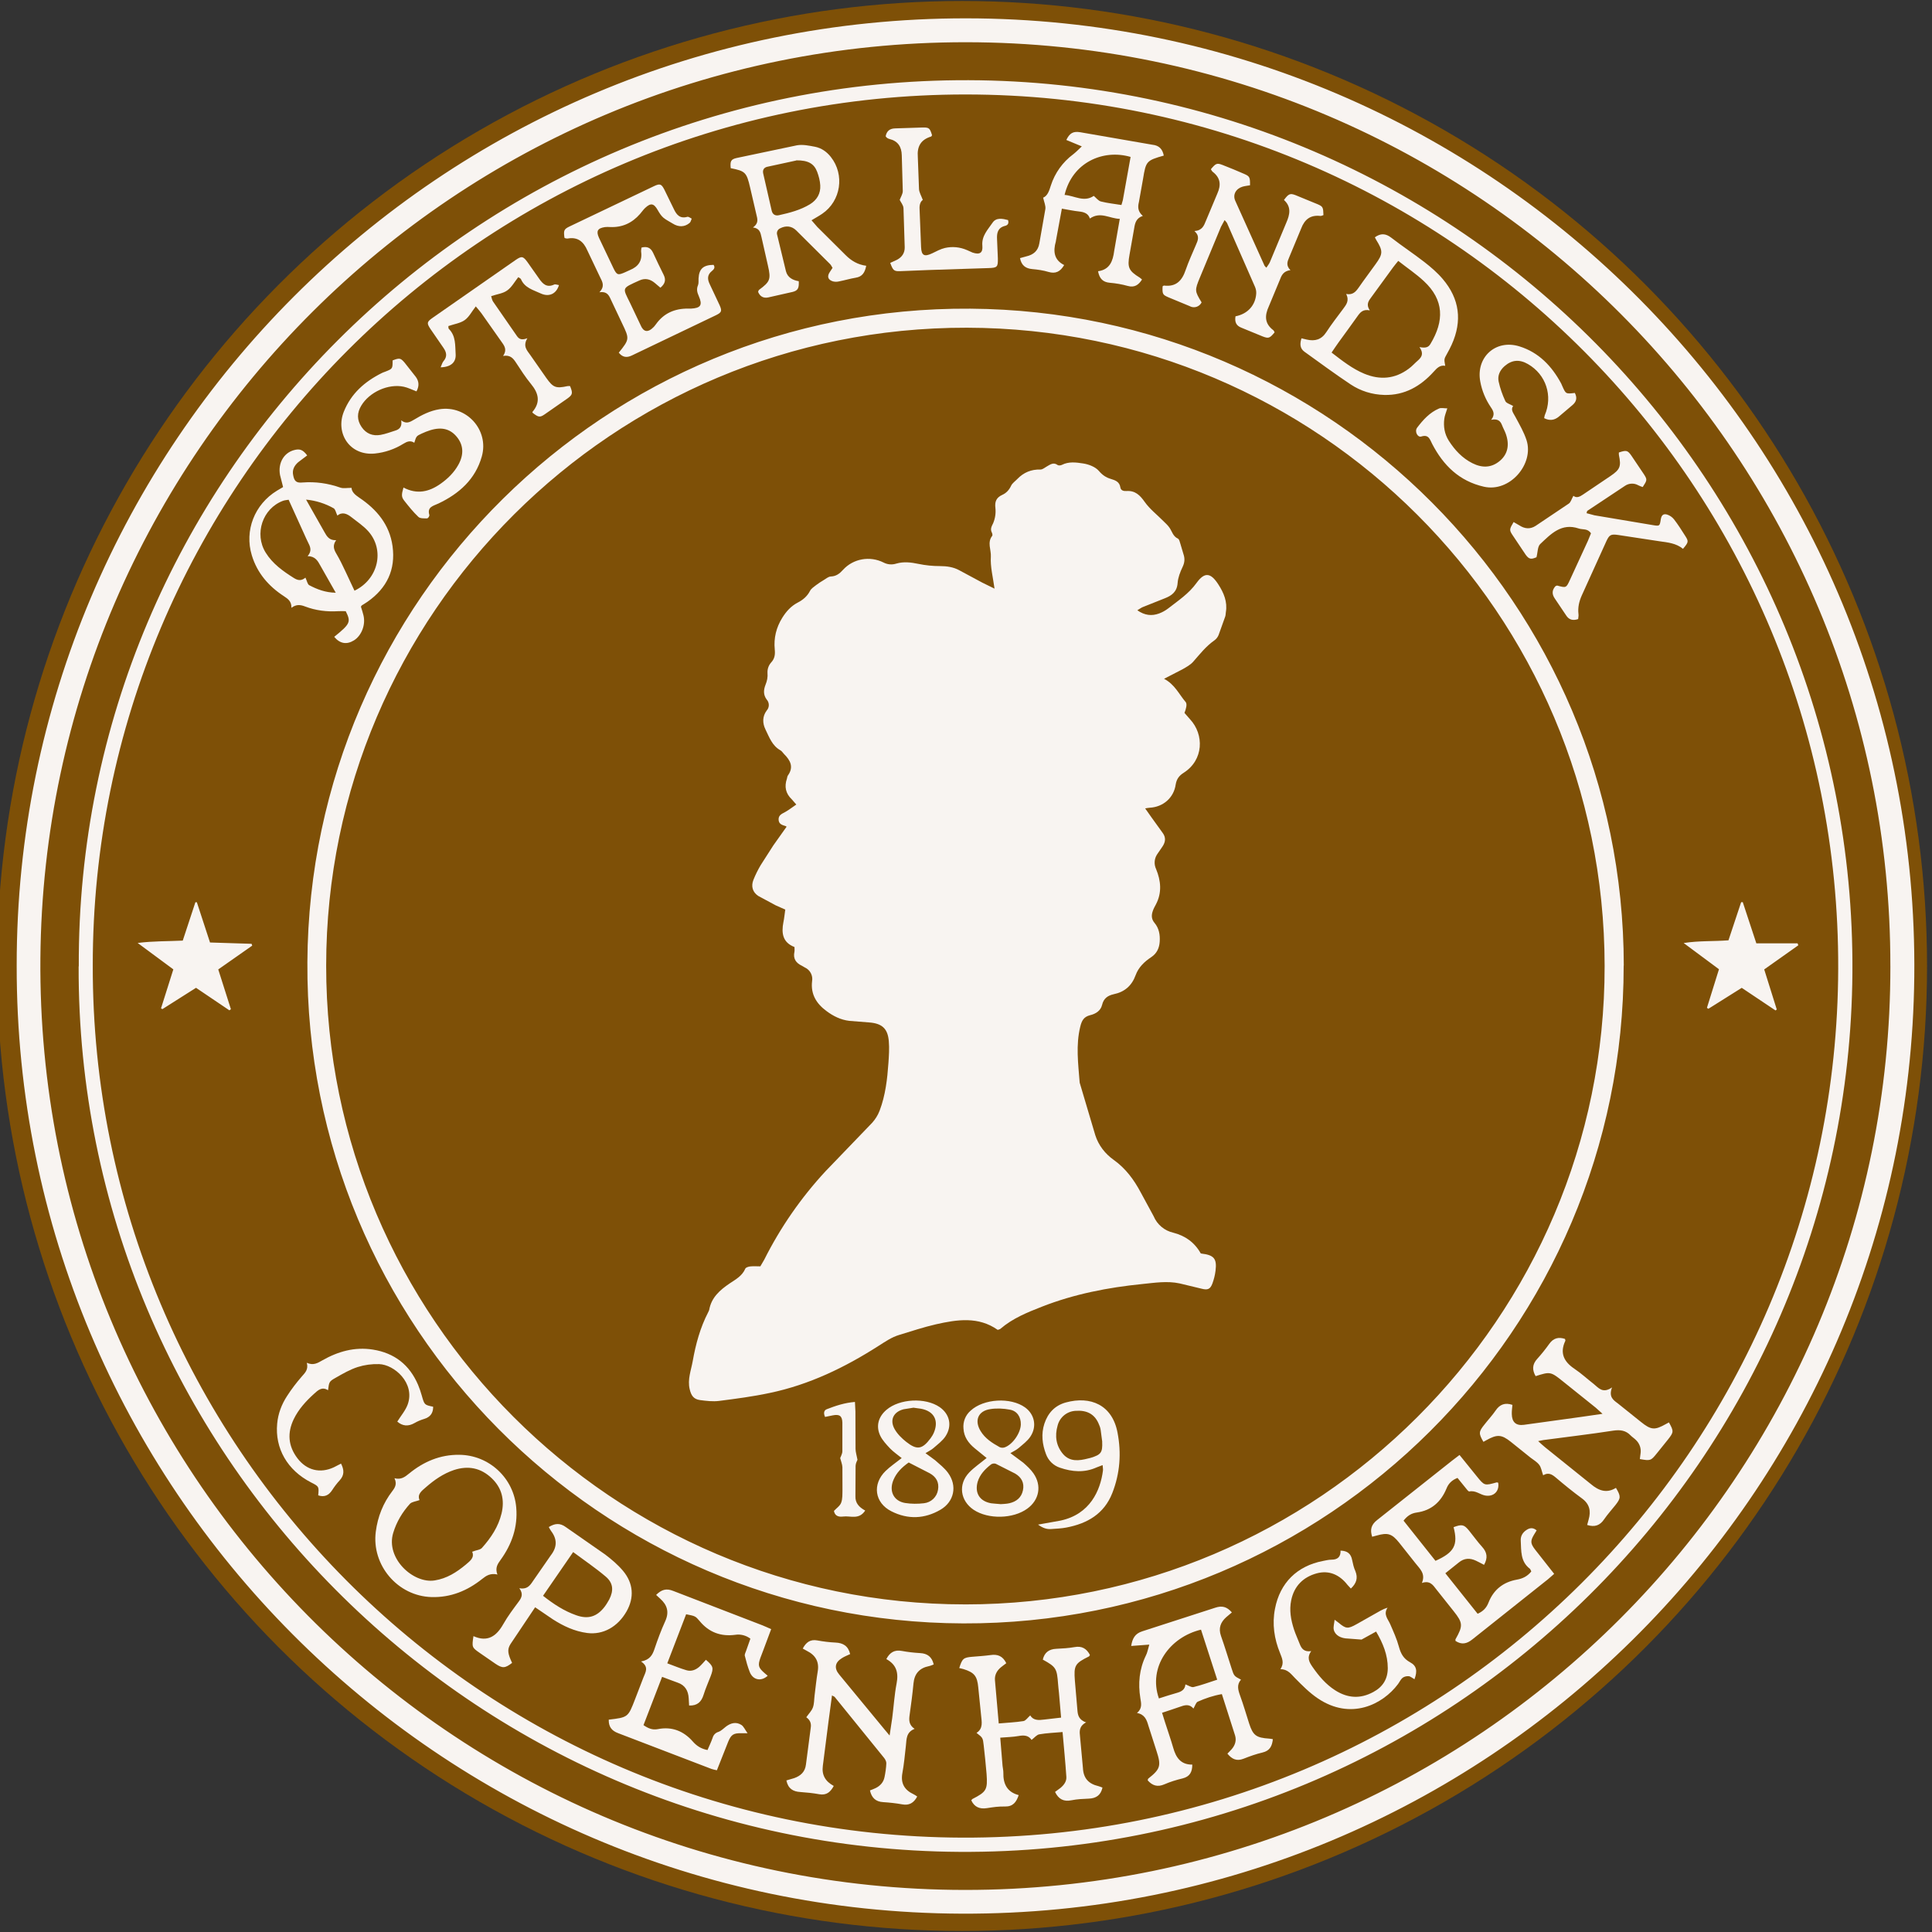
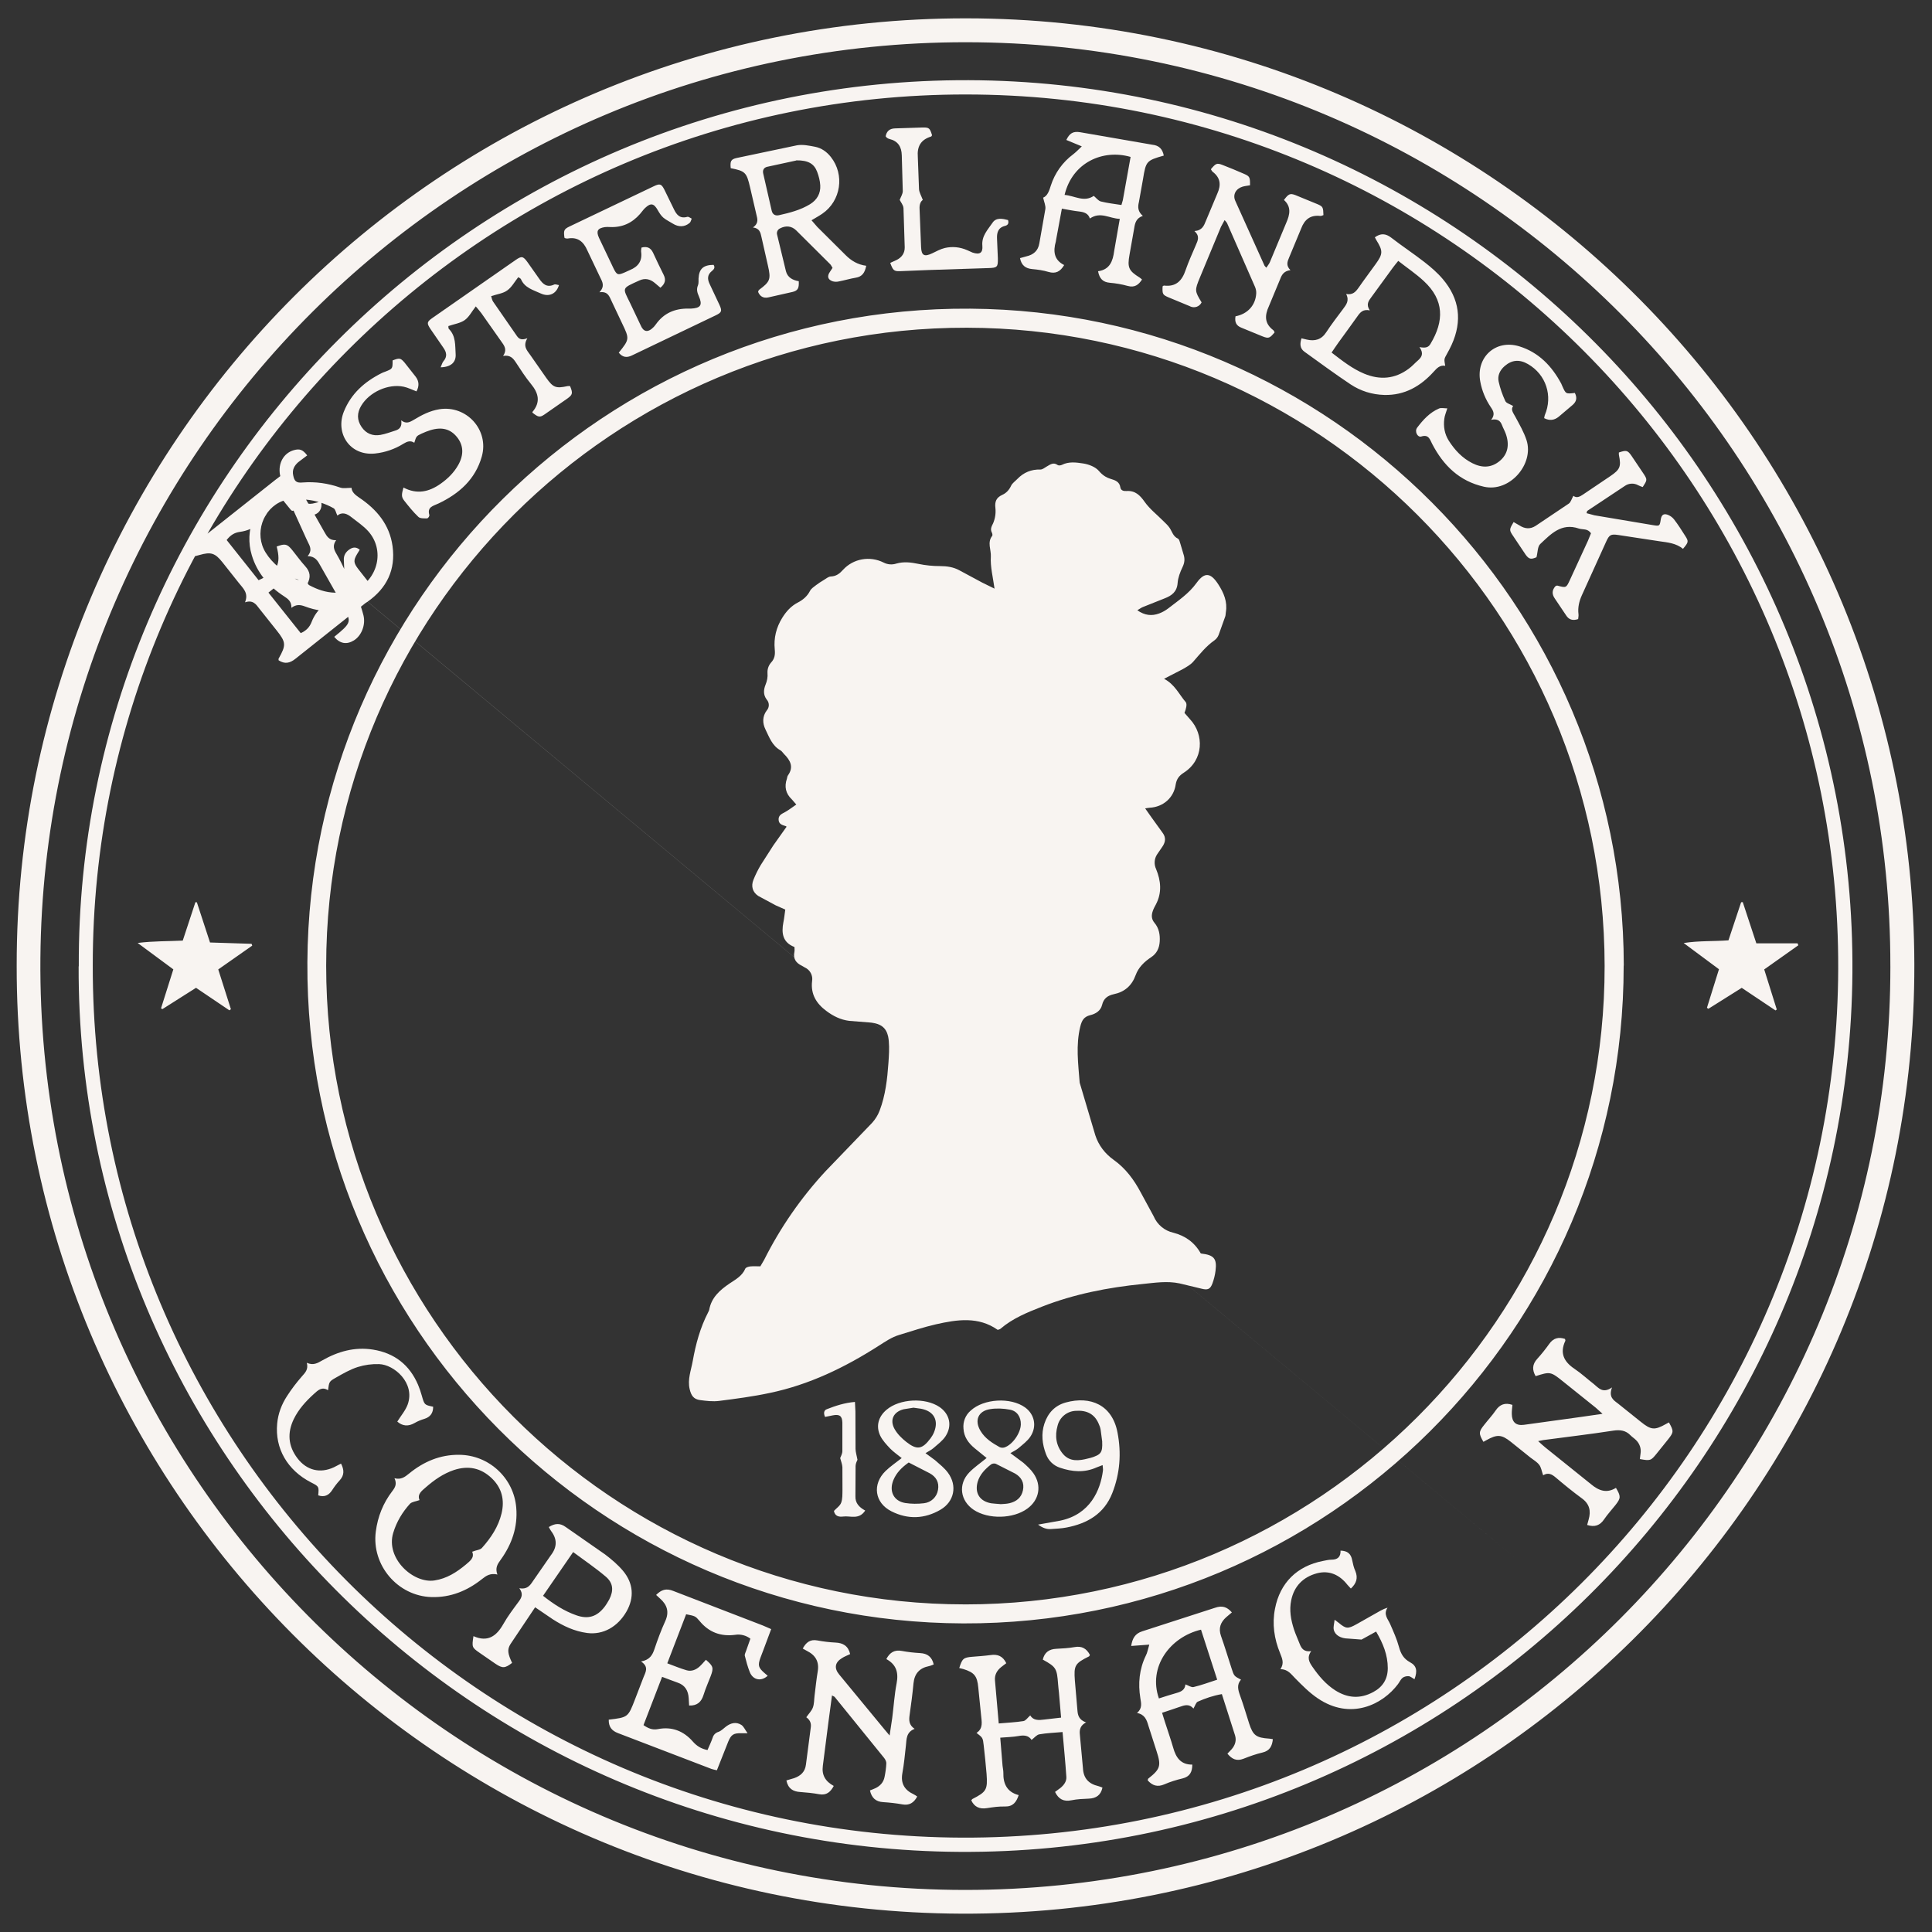
<svg xmlns="http://www.w3.org/2000/svg" version="1.1" id="Warstwa_1" x="0px" y="0px" width="122.25px" height="122.25px" viewBox="0 0 122.25 122.25" enable-background="new 0 0 122.25 122.25" xml:space="preserve">
  <rect x="0" y="0" width="122.25" height="122.25" fill="#333333" stroke="none" />
-   <circle fill="#7E5007" cx="60.875" cy="61.125" r="61.062" />
  <g>
-     <path fill="#F8F4F1" d="M1.056,61.092C1.03,28.129,27.838,1.141,61.137,1.16c33.333,0.021,60.349,27.205,59.992,60.632   c-0.35,32.741-27.097,59.425-60.279,59.298C27.729,120.967,0.999,94.059,1.056,61.092L1.056,61.092z M119.615,61.133   c0.047-32.055-25.979-58.445-58.493-58.461C28.723,2.656,2.819,28.818,2.556,60.627c-0.268,32.371,25.923,58.939,58.5,58.961   c32.485,0.016,58.594-26.338,58.56-58.453L119.615,61.133L119.615,61.133z M4.985,61.147C4.862,30.375,30.046,4.971,61.288,5.074   c31.039,0.104,56.146,25.483,55.926,56.474c-0.22,30.655-25.342,55.825-56.5,55.632C29.821,116.988,4.88,91.783,4.976,61.147l0,0   H4.985z M5.87,61.096c-0.049,30.275,24.498,55.072,55.009,55.183c30.691,0.1,55.348-24.707,55.436-54.981   c0.104-30.404-24.553-55.313-55.207-55.32C30.467,5.967,5.851,30.821,5.87,61.098l0,0V61.096z M102.74,61.098   c0.011,23.031-18.773,41.699-41.79,41.625c-22.947-0.074-41.642-18.793-41.5-41.844c0.131-22.885,18.879-41.508,41.95-41.347   c22.795,0.16,41.325,18.708,41.347,41.565h0.003L102.74,61.098L102.74,61.098z M61.075,101.521   c22.301,0,40.479-18.125,40.46-40.395c-0.02-22.318-18.124-40.345-40.348-40.389c-22.354-0.047-40.535,18.08-40.548,40.359   c-0.011,22.268,18.153,40.424,40.434,40.424H61.075L61.075,101.521z M17.913,30.821l-0.195-0.768   c-0.135-0.744,0.236-1.392,0.88-1.57c0.373-0.102,0.565-0.029,0.84,0.334l-0.563,0.425c-0.248,0.216-0.399,0.483-0.324,0.828   c0.072,0.38,0.199,0.5,0.597,0.46c0.817-0.062,1.604,0.05,2.38,0.322c0.198,0.07,0.438,0.015,0.717,0.018   c0.01,0.253,0.213,0.436,0.482,0.617c1.107,0.74,1.926,1.71,2.112,3.076c0.202,1.484-0.36,2.652-1.58,3.511   c-0.12,0.084-0.246,0.157-0.368,0.235c-0.014,0.011-0.02,0.031-0.053,0.08c0.05,0.164,0.115,0.353,0.16,0.545   c0.149,0.601-0.121,1.293-0.61,1.592c-0.46,0.281-0.886,0.201-1.24-0.229c1.017-0.824,1.07-0.941,0.728-1.623   c-0.147,0-0.311-0.011-0.471,0c-0.724,0.045-1.43-0.041-2.107-0.3c-0.287-0.11-0.551-0.147-0.858,0.087   c0.015-0.404-0.22-0.568-0.473-0.734c-0.968-0.629-1.692-1.465-2.032-2.584c-0.48-1.576,0.174-3.23,1.59-4.094l0.385-0.228H17.913   L17.913,30.821z M19.327,36.551c0.1,0.207,0.129,0.42,0.242,0.479c0.5,0.262,1.008,0.462,1.676,0.476l-0.97-1.709   c-0.167-0.306-0.327-0.601-0.81-0.607c0.27-0.311,0.184-0.563,0.053-0.816c-0.107-0.21-0.199-0.43-0.3-0.648l-0.955-2.104   c-0.144,0.026-0.254,0.03-0.353,0.067c-1.293,0.479-1.836,2.094-1.097,3.281c0.438,0.705,1.093,1.17,1.782,1.604   c0.243,0.152,0.466,0.199,0.727-0.02l0.002-0.004H19.327L19.327,36.551z M22.423,37.381c1.523-0.726,1.938-2.586,0.874-3.771   c-0.302-0.336-0.693-0.594-1.05-0.877c-0.282-0.225-0.586-0.364-0.9-0.11c-0.092-0.19-0.124-0.399-0.236-0.462   c-0.537-0.303-1.131-0.49-1.744-0.547l1.159,2.047c0.155,0.279,0.308,0.542,0.744,0.52c-0.239,0.336-0.146,0.586,0.013,0.855   c0.215,0.363,0.4,0.746,0.578,1.126l0.572,1.22L22.423,37.381L22.423,37.381z M96.893,99.432c-0.039-0.074-0.053-0.139-0.09-0.168   c-0.604-0.457-0.539-1.135-0.576-1.773c-0.019-0.297,0.125-0.529,0.377-0.689c0.203-0.131,0.405-0.154,0.629,0.035l-0.166,0.271   c-0.238,0.398-0.23,0.557,0.07,0.947l1.205,1.533l-0.387,0.338l-4.782,3.803c-0.364,0.295-0.69,0.354-1.073,0.104   c0-0.045-0.015-0.09,0.002-0.111c0.479-0.846,0.469-1.033-0.121-1.773l-1.096-1.379c-0.214-0.281-0.406-0.576-0.912-0.406   c0.25-0.6-0.14-0.9-0.408-1.248l-1.025-1.293c-0.463-0.58-0.725-0.66-1.436-0.457l-0.279,0.074   c-0.141-0.439-0.07-0.756,0.314-1.057l4.75-3.764l0.465-0.354l1.088,1.346c0.49,0.604,0.49,0.604,1.254,0.391   c0.029-0.01,0.068,0.012,0.104,0.018c0.093,0.535-0.284,0.908-0.823,0.811c-0.334-0.061-0.603-0.336-1-0.258   c-0.063,0.014-0.16-0.129-0.23-0.213l-0.521-0.643c-0.354,0.139-0.574,0.354-0.701,0.682c-0.349,0.84-0.955,1.381-1.879,1.508   c-0.328,0.045-0.586,0.193-0.834,0.514l2.021,2.543c1.193-0.535,1.438-1.004,1.145-2.131c0.527-0.195,0.66-0.172,0.979,0.219   c0.277,0.34,0.531,0.703,0.827,1.027c0.315,0.346,0.372,0.695,0.122,1.139c-0.172-0.088-0.34-0.184-0.514-0.264   c-0.382-0.18-0.742-0.166-1.08,0.111l-0.855,0.684l2.043,2.564c0.354-0.158,0.561-0.379,0.688-0.707   c0.32-0.818,0.933-1.299,1.795-1.453c0.355-0.063,0.664-0.203,0.914-0.52l0.004-0.002L96.893,99.432z M41.895,106.105l-1.177,3.055   c0.292,0.201,0.564,0.32,0.9,0.254c0.892-0.178,1.633,0.113,2.219,0.781c0.242,0.275,0.517,0.461,0.931,0.541   c0.106-0.25,0.229-0.5,0.327-0.781c0.049-0.176,0.185-0.314,0.359-0.365c0.181-0.063,0.33-0.221,0.488-0.342   c0.307-0.229,0.641-0.311,0.971-0.1c0.145,0.096,0.222,0.291,0.39,0.525h-0.384c-0.5-0.012-0.653,0.082-0.84,0.535l-0.717,1.809   c-0.134-0.033-0.24-0.047-0.339-0.084l-5.909-2.264c-0.427-0.158-0.605-0.424-0.595-0.855c1.224-0.145,1.224-0.145,1.675-1.318   l0.514-1.336c0.123-0.332,0.387-0.67-0.144-1.027c0.568-0.105,0.728-0.426,0.854-0.805c0.199-0.59,0.416-1.178,0.675-1.744   c0.262-0.576,0.13-1.027-0.32-1.426c-0.079-0.068-0.157-0.145-0.256-0.236c0.33-0.33,0.634-0.436,1.087-0.252l5.648,2.178   c0.166,0.064,0.33,0.146,0.545,0.238l-0.485,1.299l-0.196,0.516c-0.17,0.48-0.133,0.619,0.254,0.959l0.207,0.176   c-0.414,0.381-0.934,0.271-1.135-0.234c-0.132-0.334-0.229-0.688-0.313-1.031c-0.022-0.09,0.048-0.207,0.082-0.313l0.271-0.768   c-0.274-0.209-0.624-0.299-0.965-0.244c-0.899,0.119-1.66-0.154-2.25-0.875c-0.267-0.316-0.28-0.313-0.851-0.426l-1.193,3.104   c0.43,0.158,0.816,0.322,1.217,0.439c0.301,0.088,0.584-0.02,0.815-0.225c0.149-0.135,0.276-0.291,0.413-0.438   c0.467,0.404,0.498,0.512,0.302,1.033c-0.149,0.395-0.325,0.779-0.45,1.184c-0.136,0.441-0.393,0.699-0.915,0.678l-0.026-0.451   c-0.025-0.484-0.229-0.84-0.707-1c-0.311-0.109-0.612-0.229-0.974-0.363l-0.002-0.004L41.895,106.105z M101.406,89.465   l-0.426-0.385l-2.106-1.689c-0.75-0.602-0.795-0.604-1.705-0.313c-0.224-0.393-0.222-0.744,0.106-1.1   c0.271-0.299,0.521-0.613,0.757-0.943c0.265-0.373,0.594-0.447,0.995-0.313c0.012,0.053,0.033,0.096,0.021,0.121   c-0.364,0.773-0.092,1.322,0.582,1.773c0.427,0.285,0.806,0.641,1.21,0.953c0.301,0.238,0.563,0.637,1.163,0.223   c-0.228,0.604,0.09,0.803,0.361,1.006l1.465,1.174c0.647,0.521,0.873,0.535,1.586,0.135l0.188-0.102   c0.312,0.553,0.307,0.619-0.049,1.07l-0.726,0.902c-0.368,0.455-0.396,0.465-1.065,0.348l0.045-0.357   c0.051-0.314-0.063-0.635-0.295-0.852c-0.104-0.104-0.232-0.184-0.334-0.287c-0.302-0.318-0.656-0.369-1.1-0.303   c-1.473,0.229-2.947,0.398-4.42,0.596c-0.082,0.014-0.163,0.035-0.331,0.066c0.19,0.17,0.317,0.295,0.456,0.404l2.877,2.313   c0.5,0.421,0.997,0.607,1.59,0.242c0.316,0.535,0.313,0.646-0.025,1.08c-0.24,0.303-0.504,0.588-0.72,0.905   c-0.263,0.392-0.593,0.515-1.077,0.363l0.092-0.338c0.16-0.55,0.061-0.996-0.436-1.354c-0.563-0.412-1.104-0.854-1.637-1.306   c-0.243-0.207-0.479-0.347-0.803-0.146c-0.092-0.25-0.123-0.5-0.25-0.662c-0.139-0.185-0.358-0.308-0.549-0.455l-1.246-1   c-0.592-0.471-0.869-0.483-1.547-0.104c-0.063,0.037-0.127,0.07-0.188,0.104c-0.305-0.521-0.303-0.639,0.05-1.075   c0.237-0.306,0.504-0.589,0.722-0.906c0.264-0.392,0.6-0.515,1.063-0.358c-0.017,0.194-0.045,0.392-0.039,0.588   c0.01,0.504,0.263,0.74,0.763,0.675l3.602-0.498l1.377-0.199h0.003L101.406,89.465L101.406,89.465z M52.643,107.303l-0.22,1.643   l-0.356,2.783c-0.081,0.59,0.16,0.992,0.69,1.279c-0.207,0.385-0.458,0.607-0.918,0.525c-0.396-0.072-0.801-0.113-1.202-0.141   c-0.456-0.027-0.769-0.213-0.877-0.732l0.493-0.146c0.41-0.145,0.689-0.395,0.744-0.857l0.306-2.348   c0.046-0.301-0.077-0.5-0.284-0.646c0.153-0.225,0.336-0.396,0.417-0.617c0.086-0.23,0.076-0.504,0.108-0.76   c0.064-0.514,0.115-1.021,0.199-1.525c0.104-0.615-0.14-1.029-0.688-1.301c-0.082-0.041-0.16-0.086-0.26-0.145   c0.207-0.387,0.468-0.6,0.926-0.514c0.377,0.07,0.764,0.117,1.146,0.135c0.48,0.021,0.806,0.213,0.928,0.729   c-0.17,0.082-0.358,0.15-0.524,0.258c-0.442,0.271-0.5,0.637-0.17,1.033l2.87,3.48l0.32,0.381l0.166-1.109   c0.094-0.729,0.139-1.467,0.277-2.188c0.131-0.68-0.011-1.191-0.65-1.539c0.222-0.426,0.522-0.604,0.99-0.514   c0.377,0.07,0.763,0.113,1.146,0.135c0.467,0.023,0.752,0.242,0.862,0.719c-0.1,0.035-0.195,0.086-0.299,0.105   c-0.601,0.121-0.92,0.475-0.98,1.09c-0.064,0.676-0.154,1.354-0.248,2.021c-0.045,0.32-0.042,0.615,0.318,0.859   c-0.541,0.213-0.506,0.652-0.551,1.063c-0.064,0.582-0.119,1.17-0.224,1.746c-0.116,0.646,0.14,1.063,0.708,1.328   c0.08,0.035,0.15,0.092,0.232,0.145c-0.213,0.398-0.5,0.58-0.949,0.496c-0.396-0.072-0.801-0.115-1.202-0.141   c-0.47-0.027-0.731-0.264-0.84-0.74c0.124-0.049,0.243-0.092,0.354-0.146c0.299-0.145,0.504-0.373,0.569-0.701   c0.058-0.285,0.101-0.578,0.113-0.867c0.006-0.109-0.063-0.248-0.14-0.344l-3.121-3.85c-0.029-0.037-0.086-0.051-0.185-0.105v0.008   L52.643,107.303z M71.941,108.395c0.354-0.297,0.269-0.613,0.216-0.943c-0.15-0.928-0.07-1.826,0.346-2.688   c0.101-0.188,0.128-0.398,0.22-0.699l-1.146,0.086c0.073-0.463,0.235-0.785,0.713-0.932l4.604-1.488   c0.431-0.146,0.741-0.066,1.054,0.297l-0.356,0.301c-0.357,0.318-0.505,0.693-0.333,1.186c0.24,0.674,0.443,1.357,0.665,2.037   c0.159,0.5,0.159,0.5,0.602,0.73c-0.279,0.314-0.189,0.643-0.062,0.996c0.214,0.586,0.388,1.188,0.578,1.781   c0.246,0.754,0.444,0.9,1.271,0.955c0.069,0.004,0.139,0.021,0.229,0.035c-0.047,0.436-0.191,0.734-0.656,0.844   c-0.408,0.094-0.801,0.236-1.199,0.393c-0.432,0.17-0.731,0.031-1.021-0.322c0.098-0.104,0.188-0.188,0.268-0.279   c0.221-0.254,0.313-0.553,0.217-0.871l-0.836-2.617c-0.553,0.096-1.045,0.266-1.521,0.477c-0.121,0.053-0.17,0.26-0.277,0.438   c-0.262-0.316-0.566-0.219-0.887-0.102c-0.342,0.125-0.699,0.232-1.098,0.369l0.182,0.584c0.174,0.543,0.363,1.078,0.521,1.625   c0.174,0.621,0.477,1.078,1.209,1.07c0,0.471-0.16,0.76-0.612,0.873c-0.399,0.096-0.782,0.213-1.149,0.373   c-0.441,0.195-0.771,0.08-1.063-0.252c0.018-0.045,0.018-0.092,0.036-0.107c0.769-0.605,0.83-0.811,0.527-1.74l-0.521-1.623   c-0.104-0.361-0.228-0.701-0.716-0.791v0.002v0.004H71.941z M75.007,106.582c0.199,0.07,0.374,0.201,0.517,0.168   c0.49-0.115,0.969-0.295,1.496-0.465l-1.025-3.166c-1.965,0.467-3.36,2.357-2.664,4.352c0.383-0.121,0.76-0.248,1.146-0.354   c0.285-0.08,0.506-0.207,0.532-0.535H75.007L75.007,106.582z M68.738,108.977c-0.479,0.256-0.432,0.586-0.396,0.92l0.182,1.977   c0.031,0.652,0.358,1,0.979,1.146c0.086,0.021,0.168,0.061,0.257,0.092c-0.101,0.479-0.402,0.682-0.863,0.699   c-0.367,0.016-0.736,0.029-1.099,0.104c-0.485,0.1-0.815-0.063-1.039-0.529l0.341-0.25c0.223-0.184,0.396-0.418,0.375-0.703   c-0.062-0.934-0.154-1.854-0.24-2.836c-0.529,0.047-1.004,0.063-1.471,0.145c-0.166,0.029-0.31,0.214-0.49,0.354   c-0.188-0.289-0.48-0.313-0.832-0.246c-0.355,0.063-0.726,0.069-1.15,0.104l0.146,1.78c0.014,0.146,0.053,0.291,0.051,0.438   c-0.018,0.695,0.228,1.223,0.97,1.416c-0.147,0.443-0.358,0.729-0.862,0.721c-0.386-0.012-0.771,0.043-1.15,0.104   c-0.461,0.07-0.791-0.07-0.988-0.494c0.023-0.023,0.041-0.064,0.068-0.082c0.895-0.459,0.973-0.59,0.899-1.598   c-0.051-0.604-0.113-1.205-0.181-1.801c-0.054-0.479-0.056-0.479-0.454-0.787c0.438-0.279,0.324-0.713,0.288-1.117l-0.177-1.754   c-0.068-0.73-0.25-0.951-0.943-1.168c-0.086-0.023-0.175-0.045-0.261-0.064c0.188-0.602,0.267-0.666,0.822-0.713   c0.384-0.031,0.771-0.057,1.148-0.107c0.461-0.072,0.789,0.064,1.006,0.514c-0.107,0.082-0.229,0.166-0.336,0.256   c-0.256,0.211-0.406,0.48-0.381,0.816l0.24,2.74c0.559-0.051,1.063-0.07,1.563-0.15c0.146-0.025,0.269-0.217,0.429-0.359   c0.196,0.328,0.537,0.309,0.888,0.262l1.065-0.123l-0.134-1.566c-0.017-0.182-0.043-0.363-0.055-0.547   c-0.074-1-0.123-1.09-0.968-1.557c0.103-0.447,0.392-0.664,0.855-0.684c0.387-0.018,0.771-0.041,1.148-0.107   c0.475-0.09,0.771,0.1,0.979,0.494c-0.023,0.039-0.035,0.082-0.063,0.096c-0.885,0.439-0.963,0.568-0.889,1.533l0.16,1.865   c0.025,0.32,0.084,0.613,0.566,0.785l0,0L68.738,108.977z M39.155,22.315c0.68-0.85,0.682-0.87,0.211-1.85l-0.709-1.5   c-0.125-0.277-0.242-0.541-0.729-0.473c0.367-0.385,0.184-0.666,0.04-0.958l-0.804-1.69c-0.241-0.556-0.606-0.863-1.239-0.752   c-0.052,0.01-0.11-0.009-0.163-0.019c-0.018-0.003-0.03-0.021-0.046-0.032c-0.06-0.449-0.036-0.537,0.305-0.703l5.364-2.56   c0.373-0.177,0.468-0.138,0.652,0.218l0.603,1.236c0.172,0.365,0.39,0.621,0.853,0.488c0.075-0.021,0.185,0.071,0.276,0.114   c-0.042,0.091-0.06,0.21-0.13,0.269c-0.316,0.271-0.702,0.277-1.068,0.045c-0.199-0.127-0.42-0.225-0.598-0.377   c-0.146-0.125-0.253-0.301-0.352-0.473c-0.246-0.436-0.443-0.475-0.805-0.134c-0.119,0.113-0.21,0.254-0.32,0.377   c-0.502,0.574-1.127,0.86-1.896,0.825c-0.11-0.005-0.22-0.012-0.328,0.004c-0.46,0.072-0.563,0.252-0.37,0.678l0.922,1.938   c0.209,0.423,0.28,0.44,0.734,0.239l0.3-0.137c0.521-0.213,0.792-0.574,0.71-1.158c-0.012-0.084,0.016-0.174,0.022-0.264   c0.36-0.095,0.587,0.014,0.735,0.33c0.214,0.467,0.436,0.93,0.666,1.389c0.156,0.311,0.108,0.561-0.203,0.82l-0.354-0.3   c-0.292-0.246-0.618-0.322-0.973-0.16c-1.147,0.521-1.076,0.435-0.588,1.435l0.66,1.391c0.174,0.418,0.443,0.52,0.836,0.115   c0.051-0.053,0.092-0.115,0.138-0.172c0.5-0.703,1.196-0.996,2.04-0.988l0.166,0.002c0.627-0.03,0.753-0.221,0.505-0.788   c-0.101-0.229-0.16-0.437-0.054-0.685c0.054-0.127,0.029-0.287,0.037-0.434c0.033-0.611,0.297-0.855,0.951-0.863   c0.123,0.182,0.01,0.297-0.123,0.405c-0.275,0.226-0.271,0.498-0.133,0.792l0.633,1.346c0.168,0.375,0.139,0.467-0.229,0.646   l-5.312,2.543c-0.33,0.159-0.598,0.127-0.843-0.185l0.004-0.006L39.155,22.315z M78.18,20.014c0.771-0.149,1.264-0.699,1.309-1.439   c0.01-0.139-0.021-0.295-0.078-0.426l-1.768-4.032c-0.021-0.047-0.063-0.083-0.154-0.192l-0.23,0.424l-1.33,3.203   c-0.34,0.822-0.336,0.859,0.104,1.582c-0.13,0.27-0.45,0.383-0.722,0.254c-0.009-0.004-0.017-0.008-0.021-0.013l-1.373-0.569   c-0.354-0.156-0.373-0.207-0.352-0.688c0.029-0.017,0.063-0.052,0.093-0.048c0.765,0.092,1.142-0.317,1.366-0.987   c0.186-0.537,0.425-1.056,0.646-1.577c0.124-0.287,0.268-0.564-0.091-0.885c0.494-0.037,0.604-0.344,0.729-0.654l0.724-1.727   c0.243-0.54,0.194-0.993-0.294-1.367c-0.055-0.04-0.081-0.113-0.118-0.165c0.313-0.375,0.381-0.407,0.735-0.271   c0.463,0.18,0.92,0.368,1.373,0.567c0.353,0.154,0.375,0.218,0.369,0.72c-0.147,0.027-0.313,0.043-0.467,0.086   c-0.424,0.125-0.637,0.502-0.471,0.885l1.854,4.113c0.014,0.03,0.045,0.053,0.118,0.131c0.082-0.129,0.171-0.23,0.222-0.351   l1.037-2.489c0.232-0.527,0.332-1.016-0.146-1.445c0.287-0.387,0.386-0.438,0.729-0.307l1.426,0.586   c0.313,0.139,0.33,0.198,0.344,0.678c-0.063,0.02-0.133,0.06-0.199,0.053c-0.631-0.072-0.997,0.225-1.213,0.8l-0.76,1.83   c-0.115,0.263-0.207,0.513,0.084,0.8c-0.396,0.053-0.539,0.268-0.647,0.557l-0.718,1.728c-0.271,0.586-0.28,1.095,0.283,1.517   c0.041,0.029,0.055,0.1,0.08,0.135c-0.314,0.377-0.381,0.404-0.775,0.25l-1.322-0.543c-0.33-0.127-0.438-0.354-0.379-0.719   L78.18,20.014L78.18,20.014z M68.438,9.256l-0.965-0.4c0.207-0.426,0.426-0.565,0.881-0.489l4.557,0.79   c0.434,0.044,0.648,0.275,0.729,0.688c-1.102,0.313-1.131,0.36-1.313,1.479l-0.261,1.462c-0.082,0.33-0.063,0.604,0.248,0.875   c-0.412,0.138-0.494,0.437-0.545,0.774l-0.297,1.68c-0.146,0.807-0.055,1.02,0.646,1.451c0.045,0.029,0.084,0.07,0.145,0.121   c-0.219,0.34-0.471,0.527-0.905,0.406c-0.369-0.104-0.752-0.168-1.137-0.201c-0.438-0.039-0.652-0.264-0.74-0.729   c0.744-0.104,0.938-0.64,1.021-1.287l0.354-2.028c-0.653-0.017-1.223-0.484-1.893-0.02c-0.1-0.326-0.369-0.412-0.688-0.447   c-0.344-0.037-0.686-0.109-1.084-0.178l-0.364,1.966c-0.009,0.036-0.007,0.074-0.017,0.11c-0.18,0.625-0.117,1.173,0.527,1.492   c-0.246,0.42-0.543,0.568-0.992,0.436c-0.328-0.1-0.682-0.15-1.025-0.18c-0.42-0.037-0.686-0.23-0.778-0.694l0.397-0.11   c0.455-0.104,0.75-0.35,0.828-0.834l0.381-2.168c0.027-0.207-0.08-0.433-0.141-0.713c0.276-0.113,0.383-0.434,0.485-0.764   c0.254-0.793,0.75-1.488,1.419-1.984c0.154-0.119,0.301-0.265,0.54-0.496v0.002L68.438,9.256z M71.54,9.93   c-1.735-0.506-3.685,0.338-4.177,2.404c0.628,0.047,1.222,0.486,1.847,0.061c0.151,0.125,0.283,0.31,0.451,0.354   c0.418,0.107,0.854,0.15,1.299,0.223c0.039-0.131,0.067-0.215,0.088-0.301L71.54,9.93z M91.452,23.147   c-0.339-0.061-0.527,0.146-0.729,0.369c-0.836,0.926-1.845,1.508-3.131,1.474c-0.771-0.021-1.492-0.245-2.13-0.667   c-0.989-0.66-1.952-1.368-2.92-2.066c-0.299-0.214-0.295-0.516-0.188-0.85l0.332,0.08c0.52,0.119,0.932,0.005,1.237-0.469   c0.33-0.506,0.703-0.986,1.063-1.469c0.197-0.267,0.412-0.521,0.193-0.947c0.428,0.078,0.613-0.149,0.801-0.416   c0.345-0.5,0.713-0.98,1.063-1.473c0.473-0.652,0.475-0.834,0.037-1.537c-0.025-0.045-0.049-0.095-0.084-0.16   c0.359-0.26,0.676-0.258,1.041,0.026c0.68,0.528,1.402,1.002,2.084,1.532c0.418,0.324,0.828,0.678,1.17,1.08   c1.066,1.254,1.246,2.652,0.566,4.156c-0.092,0.199-0.191,0.395-0.301,0.586c-0.183,0.326-0.185,0.324-0.107,0.752l0,0   L91.452,23.147z M89.82,21.963c0.375,0.07,0.56,0.026,0.693-0.199c0.875-1.453,0.873-2.781-0.416-3.976   c-0.494-0.46-1.063-0.84-1.621-1.28c-0.135,0.168-0.24,0.291-0.334,0.42l-1.363,1.869c-0.18,0.239-0.354,0.467-0.104,0.842   c-0.44-0.09-0.61,0.133-0.786,0.383c-0.392,0.556-0.798,1.102-1.193,1.65c-0.146,0.203-0.285,0.412-0.438,0.637   c0.678,0.52,1.309,1.021,2.063,1.336c0.992,0.412,1.938,0.34,2.811-0.308c0.223-0.159,0.398-0.366,0.613-0.55   C89.956,22.59,90.104,22.37,89.82,21.963L89.82,21.963L89.82,21.963z M51.35,13.938l0.364,0.42l1.797,1.787   c0.355,0.355,0.77,0.604,1.3,0.672c-0.084,0.433-0.252,0.691-0.662,0.755c-0.36,0.06-0.71,0.167-1.073,0.237   c-0.125,0.029-0.254,0.027-0.377-0.006c-0.326-0.104-0.381-0.33-0.173-0.619l0.154-0.234c-0.056-0.09-0.093-0.176-0.153-0.236   l-2.148-2.137c-0.291-0.285-0.659-0.314-1.016-0.128c-0.159,0.069-0.24,0.249-0.187,0.415l0.556,2.3   c0.105,0.403,0.436,0.565,0.811,0.63c0.021,0.439-0.051,0.59-0.383,0.676l-1.558,0.352c-0.315,0.063-0.521-0.082-0.633-0.354   c0.028-0.063,0.032-0.107,0.058-0.125c0.7-0.518,0.766-0.666,0.566-1.531l-0.413-1.825c-0.06-0.268-0.113-0.545-0.535-0.594   c0.306-0.219,0.313-0.438,0.24-0.715l-0.423-1.822c-0.221-0.951-0.301-1.031-1.225-1.215c-0.041-0.433,0.004-0.56,0.369-0.643   l3.822-0.804c0.365-0.065,0.77,0.021,1.143,0.092c0.405,0.08,0.739,0.313,1,0.644c0.889,1.123,0.643,2.785-0.541,3.594   c-0.193,0.133-0.402,0.246-0.677,0.412v0.002H51.35z M50.385,10.156l-1.841,0.399c-0.217,0.051-0.297,0.215-0.252,0.42l0.539,2.36   c0.056,0.234,0.224,0.335,0.461,0.282c0.682-0.152,1.356-0.325,1.961-0.693c0.445-0.273,0.679-0.681,0.65-1.195   c-0.016-0.289-0.093-0.582-0.195-0.854c-0.194-0.515-0.561-0.735-1.32-0.729h-0.002L50.385,10.156z M31.487,99.631   c-0.464-0.105-0.718,0.072-0.986,0.285c-0.933,0.742-1.983,1.176-3.197,1.141c-2.141-0.063-3.801-2.02-3.525-4.141   c0.122-0.951,0.467-1.811,1.047-2.566c0.18-0.234,0.301-0.455,0.135-0.813c0.416,0.109,0.66-0.08,0.92-0.293   c0.923-0.756,1.968-1.205,3.181-1.189c1.88,0.014,3.45,1.471,3.604,3.344c0.104,1.229-0.277,2.316-0.989,3.303   c-0.188,0.26-0.364,0.506-0.2,0.939l0.002-0.004L31.487,99.631z M29.887,98.186c0.237-0.102,0.5-0.109,0.612-0.244   c0.568-0.635,1.037-1.34,1.238-2.18c0.201-0.84,0.026-1.604-0.619-2.221c-0.692-0.664-1.494-0.818-2.4-0.521   c-0.674,0.229-1.242,0.627-1.77,1.088c-0.264,0.23-0.558,0.439-0.402,0.813c-0.23,0.086-0.48,0.104-0.604,0.232   c-0.481,0.531-0.85,1.141-1.062,1.846c-0.486,1.613,1.27,3.215,2.615,3.006c0.779-0.119,1.399-0.52,1.982-1.004   c0.266-0.229,0.563-0.438,0.4-0.813l0,0h0.01V98.186z" />
+     <path fill="#F8F4F1" d="M1.056,61.092C1.03,28.129,27.838,1.141,61.137,1.16c33.333,0.021,60.349,27.205,59.992,60.632   c-0.35,32.741-27.097,59.425-60.279,59.298C27.729,120.967,0.999,94.059,1.056,61.092L1.056,61.092z M119.615,61.133   c0.047-32.055-25.979-58.445-58.493-58.461C28.723,2.656,2.819,28.818,2.556,60.627c-0.268,32.371,25.923,58.939,58.5,58.961   c32.485,0.016,58.594-26.338,58.56-58.453L119.615,61.133L119.615,61.133z M4.985,61.147C4.862,30.375,30.046,4.971,61.288,5.074   c31.039,0.104,56.146,25.483,55.926,56.474c-0.22,30.655-25.342,55.825-56.5,55.632C29.821,116.988,4.88,91.783,4.976,61.147l0,0   H4.985z M5.87,61.096c-0.049,30.275,24.498,55.072,55.009,55.183c30.691,0.1,55.348-24.707,55.436-54.981   c0.104-30.404-24.553-55.313-55.207-55.32C30.467,5.967,5.851,30.821,5.87,61.098l0,0V61.096z M102.74,61.098   c0.011,23.031-18.773,41.699-41.79,41.625c-22.947-0.074-41.642-18.793-41.5-41.844c0.131-22.885,18.879-41.508,41.95-41.347   c22.795,0.16,41.325,18.708,41.347,41.565h0.003L102.74,61.098L102.74,61.098z M61.075,101.521   c22.301,0,40.479-18.125,40.46-40.395c-0.02-22.318-18.124-40.345-40.348-40.389c-22.354-0.047-40.535,18.08-40.548,40.359   c-0.011,22.268,18.153,40.424,40.434,40.424H61.075L61.075,101.521z M17.913,30.821l-0.195-0.768   c-0.135-0.744,0.236-1.392,0.88-1.57c0.373-0.102,0.565-0.029,0.84,0.334l-0.563,0.425c-0.248,0.216-0.399,0.483-0.324,0.828   c0.072,0.38,0.199,0.5,0.597,0.46c0.817-0.062,1.604,0.05,2.38,0.322c0.198,0.07,0.438,0.015,0.717,0.018   c0.01,0.253,0.213,0.436,0.482,0.617c1.107,0.74,1.926,1.71,2.112,3.076c0.202,1.484-0.36,2.652-1.58,3.511   c-0.12,0.084-0.246,0.157-0.368,0.235c-0.014,0.011-0.02,0.031-0.053,0.08c0.05,0.164,0.115,0.353,0.16,0.545   c0.149,0.601-0.121,1.293-0.61,1.592c-0.46,0.281-0.886,0.201-1.24-0.229c1.017-0.824,1.07-0.941,0.728-1.623   c-0.147,0-0.311-0.011-0.471,0c-0.724,0.045-1.43-0.041-2.107-0.3c-0.287-0.11-0.551-0.147-0.858,0.087   c0.015-0.404-0.22-0.568-0.473-0.734c-0.968-0.629-1.692-1.465-2.032-2.584c-0.48-1.576,0.174-3.23,1.59-4.094l0.385-0.228H17.913   L17.913,30.821z M19.327,36.551c0.1,0.207,0.129,0.42,0.242,0.479c0.5,0.262,1.008,0.462,1.676,0.476l-0.97-1.709   c-0.167-0.306-0.327-0.601-0.81-0.607c0.27-0.311,0.184-0.563,0.053-0.816c-0.107-0.21-0.199-0.43-0.3-0.648l-0.955-2.104   c-0.144,0.026-0.254,0.03-0.353,0.067c-1.293,0.479-1.836,2.094-1.097,3.281c0.438,0.705,1.093,1.17,1.782,1.604   c0.243,0.152,0.466,0.199,0.727-0.02l0.002-0.004H19.327L19.327,36.551z M22.423,37.381c1.523-0.726,1.938-2.586,0.874-3.771   c-0.302-0.336-0.693-0.594-1.05-0.877c-0.282-0.225-0.586-0.364-0.9-0.11c-0.092-0.19-0.124-0.399-0.236-0.462   c-0.537-0.303-1.131-0.49-1.744-0.547l1.159,2.047c0.155,0.279,0.308,0.542,0.744,0.52c-0.239,0.336-0.146,0.586,0.013,0.855   c0.215,0.363,0.4,0.746,0.578,1.126l0.572,1.22L22.423,37.381L22.423,37.381z c-0.039-0.074-0.053-0.139-0.09-0.168   c-0.604-0.457-0.539-1.135-0.576-1.773c-0.019-0.297,0.125-0.529,0.377-0.689c0.203-0.131,0.405-0.154,0.629,0.035l-0.166,0.271   c-0.238,0.398-0.23,0.557,0.07,0.947l1.205,1.533l-0.387,0.338l-4.782,3.803c-0.364,0.295-0.69,0.354-1.073,0.104   c0-0.045-0.015-0.09,0.002-0.111c0.479-0.846,0.469-1.033-0.121-1.773l-1.096-1.379c-0.214-0.281-0.406-0.576-0.912-0.406   c0.25-0.6-0.14-0.9-0.408-1.248l-1.025-1.293c-0.463-0.58-0.725-0.66-1.436-0.457l-0.279,0.074   c-0.141-0.439-0.07-0.756,0.314-1.057l4.75-3.764l0.465-0.354l1.088,1.346c0.49,0.604,0.49,0.604,1.254,0.391   c0.029-0.01,0.068,0.012,0.104,0.018c0.093,0.535-0.284,0.908-0.823,0.811c-0.334-0.061-0.603-0.336-1-0.258   c-0.063,0.014-0.16-0.129-0.23-0.213l-0.521-0.643c-0.354,0.139-0.574,0.354-0.701,0.682c-0.349,0.84-0.955,1.381-1.879,1.508   c-0.328,0.045-0.586,0.193-0.834,0.514l2.021,2.543c1.193-0.535,1.438-1.004,1.145-2.131c0.527-0.195,0.66-0.172,0.979,0.219   c0.277,0.34,0.531,0.703,0.827,1.027c0.315,0.346,0.372,0.695,0.122,1.139c-0.172-0.088-0.34-0.184-0.514-0.264   c-0.382-0.18-0.742-0.166-1.08,0.111l-0.855,0.684l2.043,2.564c0.354-0.158,0.561-0.379,0.688-0.707   c0.32-0.818,0.933-1.299,1.795-1.453c0.355-0.063,0.664-0.203,0.914-0.52l0.004-0.002L96.893,99.432z M41.895,106.105l-1.177,3.055   c0.292,0.201,0.564,0.32,0.9,0.254c0.892-0.178,1.633,0.113,2.219,0.781c0.242,0.275,0.517,0.461,0.931,0.541   c0.106-0.25,0.229-0.5,0.327-0.781c0.049-0.176,0.185-0.314,0.359-0.365c0.181-0.063,0.33-0.221,0.488-0.342   c0.307-0.229,0.641-0.311,0.971-0.1c0.145,0.096,0.222,0.291,0.39,0.525h-0.384c-0.5-0.012-0.653,0.082-0.84,0.535l-0.717,1.809   c-0.134-0.033-0.24-0.047-0.339-0.084l-5.909-2.264c-0.427-0.158-0.605-0.424-0.595-0.855c1.224-0.145,1.224-0.145,1.675-1.318   l0.514-1.336c0.123-0.332,0.387-0.67-0.144-1.027c0.568-0.105,0.728-0.426,0.854-0.805c0.199-0.59,0.416-1.178,0.675-1.744   c0.262-0.576,0.13-1.027-0.32-1.426c-0.079-0.068-0.157-0.145-0.256-0.236c0.33-0.33,0.634-0.436,1.087-0.252l5.648,2.178   c0.166,0.064,0.33,0.146,0.545,0.238l-0.485,1.299l-0.196,0.516c-0.17,0.48-0.133,0.619,0.254,0.959l0.207,0.176   c-0.414,0.381-0.934,0.271-1.135-0.234c-0.132-0.334-0.229-0.688-0.313-1.031c-0.022-0.09,0.048-0.207,0.082-0.313l0.271-0.768   c-0.274-0.209-0.624-0.299-0.965-0.244c-0.899,0.119-1.66-0.154-2.25-0.875c-0.267-0.316-0.28-0.313-0.851-0.426l-1.193,3.104   c0.43,0.158,0.816,0.322,1.217,0.439c0.301,0.088,0.584-0.02,0.815-0.225c0.149-0.135,0.276-0.291,0.413-0.438   c0.467,0.404,0.498,0.512,0.302,1.033c-0.149,0.395-0.325,0.779-0.45,1.184c-0.136,0.441-0.393,0.699-0.915,0.678l-0.026-0.451   c-0.025-0.484-0.229-0.84-0.707-1c-0.311-0.109-0.612-0.229-0.974-0.363l-0.002-0.004L41.895,106.105z M101.406,89.465   l-0.426-0.385l-2.106-1.689c-0.75-0.602-0.795-0.604-1.705-0.313c-0.224-0.393-0.222-0.744,0.106-1.1   c0.271-0.299,0.521-0.613,0.757-0.943c0.265-0.373,0.594-0.447,0.995-0.313c0.012,0.053,0.033,0.096,0.021,0.121   c-0.364,0.773-0.092,1.322,0.582,1.773c0.427,0.285,0.806,0.641,1.21,0.953c0.301,0.238,0.563,0.637,1.163,0.223   c-0.228,0.604,0.09,0.803,0.361,1.006l1.465,1.174c0.647,0.521,0.873,0.535,1.586,0.135l0.188-0.102   c0.312,0.553,0.307,0.619-0.049,1.07l-0.726,0.902c-0.368,0.455-0.396,0.465-1.065,0.348l0.045-0.357   c0.051-0.314-0.063-0.635-0.295-0.852c-0.104-0.104-0.232-0.184-0.334-0.287c-0.302-0.318-0.656-0.369-1.1-0.303   c-1.473,0.229-2.947,0.398-4.42,0.596c-0.082,0.014-0.163,0.035-0.331,0.066c0.19,0.17,0.317,0.295,0.456,0.404l2.877,2.313   c0.5,0.421,0.997,0.607,1.59,0.242c0.316,0.535,0.313,0.646-0.025,1.08c-0.24,0.303-0.504,0.588-0.72,0.905   c-0.263,0.392-0.593,0.515-1.077,0.363l0.092-0.338c0.16-0.55,0.061-0.996-0.436-1.354c-0.563-0.412-1.104-0.854-1.637-1.306   c-0.243-0.207-0.479-0.347-0.803-0.146c-0.092-0.25-0.123-0.5-0.25-0.662c-0.139-0.185-0.358-0.308-0.549-0.455l-1.246-1   c-0.592-0.471-0.869-0.483-1.547-0.104c-0.063,0.037-0.127,0.07-0.188,0.104c-0.305-0.521-0.303-0.639,0.05-1.075   c0.237-0.306,0.504-0.589,0.722-0.906c0.264-0.392,0.6-0.515,1.063-0.358c-0.017,0.194-0.045,0.392-0.039,0.588   c0.01,0.504,0.263,0.74,0.763,0.675l3.602-0.498l1.377-0.199h0.003L101.406,89.465L101.406,89.465z M52.643,107.303l-0.22,1.643   l-0.356,2.783c-0.081,0.59,0.16,0.992,0.69,1.279c-0.207,0.385-0.458,0.607-0.918,0.525c-0.396-0.072-0.801-0.113-1.202-0.141   c-0.456-0.027-0.769-0.213-0.877-0.732l0.493-0.146c0.41-0.145,0.689-0.395,0.744-0.857l0.306-2.348   c0.046-0.301-0.077-0.5-0.284-0.646c0.153-0.225,0.336-0.396,0.417-0.617c0.086-0.23,0.076-0.504,0.108-0.76   c0.064-0.514,0.115-1.021,0.199-1.525c0.104-0.615-0.14-1.029-0.688-1.301c-0.082-0.041-0.16-0.086-0.26-0.145   c0.207-0.387,0.468-0.6,0.926-0.514c0.377,0.07,0.764,0.117,1.146,0.135c0.48,0.021,0.806,0.213,0.928,0.729   c-0.17,0.082-0.358,0.15-0.524,0.258c-0.442,0.271-0.5,0.637-0.17,1.033l2.87,3.48l0.32,0.381l0.166-1.109   c0.094-0.729,0.139-1.467,0.277-2.188c0.131-0.68-0.011-1.191-0.65-1.539c0.222-0.426,0.522-0.604,0.99-0.514   c0.377,0.07,0.763,0.113,1.146,0.135c0.467,0.023,0.752,0.242,0.862,0.719c-0.1,0.035-0.195,0.086-0.299,0.105   c-0.601,0.121-0.92,0.475-0.98,1.09c-0.064,0.676-0.154,1.354-0.248,2.021c-0.045,0.32-0.042,0.615,0.318,0.859   c-0.541,0.213-0.506,0.652-0.551,1.063c-0.064,0.582-0.119,1.17-0.224,1.746c-0.116,0.646,0.14,1.063,0.708,1.328   c0.08,0.035,0.15,0.092,0.232,0.145c-0.213,0.398-0.5,0.58-0.949,0.496c-0.396-0.072-0.801-0.115-1.202-0.141   c-0.47-0.027-0.731-0.264-0.84-0.74c0.124-0.049,0.243-0.092,0.354-0.146c0.299-0.145,0.504-0.373,0.569-0.701   c0.058-0.285,0.101-0.578,0.113-0.867c0.006-0.109-0.063-0.248-0.14-0.344l-3.121-3.85c-0.029-0.037-0.086-0.051-0.185-0.105v0.008   L52.643,107.303z M71.941,108.395c0.354-0.297,0.269-0.613,0.216-0.943c-0.15-0.928-0.07-1.826,0.346-2.688   c0.101-0.188,0.128-0.398,0.22-0.699l-1.146,0.086c0.073-0.463,0.235-0.785,0.713-0.932l4.604-1.488   c0.431-0.146,0.741-0.066,1.054,0.297l-0.356,0.301c-0.357,0.318-0.505,0.693-0.333,1.186c0.24,0.674,0.443,1.357,0.665,2.037   c0.159,0.5,0.159,0.5,0.602,0.73c-0.279,0.314-0.189,0.643-0.062,0.996c0.214,0.586,0.388,1.188,0.578,1.781   c0.246,0.754,0.444,0.9,1.271,0.955c0.069,0.004,0.139,0.021,0.229,0.035c-0.047,0.436-0.191,0.734-0.656,0.844   c-0.408,0.094-0.801,0.236-1.199,0.393c-0.432,0.17-0.731,0.031-1.021-0.322c0.098-0.104,0.188-0.188,0.268-0.279   c0.221-0.254,0.313-0.553,0.217-0.871l-0.836-2.617c-0.553,0.096-1.045,0.266-1.521,0.477c-0.121,0.053-0.17,0.26-0.277,0.438   c-0.262-0.316-0.566-0.219-0.887-0.102c-0.342,0.125-0.699,0.232-1.098,0.369l0.182,0.584c0.174,0.543,0.363,1.078,0.521,1.625   c0.174,0.621,0.477,1.078,1.209,1.07c0,0.471-0.16,0.76-0.612,0.873c-0.399,0.096-0.782,0.213-1.149,0.373   c-0.441,0.195-0.771,0.08-1.063-0.252c0.018-0.045,0.018-0.092,0.036-0.107c0.769-0.605,0.83-0.811,0.527-1.74l-0.521-1.623   c-0.104-0.361-0.228-0.701-0.716-0.791v0.002v0.004H71.941z M75.007,106.582c0.199,0.07,0.374,0.201,0.517,0.168   c0.49-0.115,0.969-0.295,1.496-0.465l-1.025-3.166c-1.965,0.467-3.36,2.357-2.664,4.352c0.383-0.121,0.76-0.248,1.146-0.354   c0.285-0.08,0.506-0.207,0.532-0.535H75.007L75.007,106.582z M68.738,108.977c-0.479,0.256-0.432,0.586-0.396,0.92l0.182,1.977   c0.031,0.652,0.358,1,0.979,1.146c0.086,0.021,0.168,0.061,0.257,0.092c-0.101,0.479-0.402,0.682-0.863,0.699   c-0.367,0.016-0.736,0.029-1.099,0.104c-0.485,0.1-0.815-0.063-1.039-0.529l0.341-0.25c0.223-0.184,0.396-0.418,0.375-0.703   c-0.062-0.934-0.154-1.854-0.24-2.836c-0.529,0.047-1.004,0.063-1.471,0.145c-0.166,0.029-0.31,0.214-0.49,0.354   c-0.188-0.289-0.48-0.313-0.832-0.246c-0.355,0.063-0.726,0.069-1.15,0.104l0.146,1.78c0.014,0.146,0.053,0.291,0.051,0.438   c-0.018,0.695,0.228,1.223,0.97,1.416c-0.147,0.443-0.358,0.729-0.862,0.721c-0.386-0.012-0.771,0.043-1.15,0.104   c-0.461,0.07-0.791-0.07-0.988-0.494c0.023-0.023,0.041-0.064,0.068-0.082c0.895-0.459,0.973-0.59,0.899-1.598   c-0.051-0.604-0.113-1.205-0.181-1.801c-0.054-0.479-0.056-0.479-0.454-0.787c0.438-0.279,0.324-0.713,0.288-1.117l-0.177-1.754   c-0.068-0.73-0.25-0.951-0.943-1.168c-0.086-0.023-0.175-0.045-0.261-0.064c0.188-0.602,0.267-0.666,0.822-0.713   c0.384-0.031,0.771-0.057,1.148-0.107c0.461-0.072,0.789,0.064,1.006,0.514c-0.107,0.082-0.229,0.166-0.336,0.256   c-0.256,0.211-0.406,0.48-0.381,0.816l0.24,2.74c0.559-0.051,1.063-0.07,1.563-0.15c0.146-0.025,0.269-0.217,0.429-0.359   c0.196,0.328,0.537,0.309,0.888,0.262l1.065-0.123l-0.134-1.566c-0.017-0.182-0.043-0.363-0.055-0.547   c-0.074-1-0.123-1.09-0.968-1.557c0.103-0.447,0.392-0.664,0.855-0.684c0.387-0.018,0.771-0.041,1.148-0.107   c0.475-0.09,0.771,0.1,0.979,0.494c-0.023,0.039-0.035,0.082-0.063,0.096c-0.885,0.439-0.963,0.568-0.889,1.533l0.16,1.865   c0.025,0.32,0.084,0.613,0.566,0.785l0,0L68.738,108.977z M39.155,22.315c0.68-0.85,0.682-0.87,0.211-1.85l-0.709-1.5   c-0.125-0.277-0.242-0.541-0.729-0.473c0.367-0.385,0.184-0.666,0.04-0.958l-0.804-1.69c-0.241-0.556-0.606-0.863-1.239-0.752   c-0.052,0.01-0.11-0.009-0.163-0.019c-0.018-0.003-0.03-0.021-0.046-0.032c-0.06-0.449-0.036-0.537,0.305-0.703l5.364-2.56   c0.373-0.177,0.468-0.138,0.652,0.218l0.603,1.236c0.172,0.365,0.39,0.621,0.853,0.488c0.075-0.021,0.185,0.071,0.276,0.114   c-0.042,0.091-0.06,0.21-0.13,0.269c-0.316,0.271-0.702,0.277-1.068,0.045c-0.199-0.127-0.42-0.225-0.598-0.377   c-0.146-0.125-0.253-0.301-0.352-0.473c-0.246-0.436-0.443-0.475-0.805-0.134c-0.119,0.113-0.21,0.254-0.32,0.377   c-0.502,0.574-1.127,0.86-1.896,0.825c-0.11-0.005-0.22-0.012-0.328,0.004c-0.46,0.072-0.563,0.252-0.37,0.678l0.922,1.938   c0.209,0.423,0.28,0.44,0.734,0.239l0.3-0.137c0.521-0.213,0.792-0.574,0.71-1.158c-0.012-0.084,0.016-0.174,0.022-0.264   c0.36-0.095,0.587,0.014,0.735,0.33c0.214,0.467,0.436,0.93,0.666,1.389c0.156,0.311,0.108,0.561-0.203,0.82l-0.354-0.3   c-0.292-0.246-0.618-0.322-0.973-0.16c-1.147,0.521-1.076,0.435-0.588,1.435l0.66,1.391c0.174,0.418,0.443,0.52,0.836,0.115   c0.051-0.053,0.092-0.115,0.138-0.172c0.5-0.703,1.196-0.996,2.04-0.988l0.166,0.002c0.627-0.03,0.753-0.221,0.505-0.788   c-0.101-0.229-0.16-0.437-0.054-0.685c0.054-0.127,0.029-0.287,0.037-0.434c0.033-0.611,0.297-0.855,0.951-0.863   c0.123,0.182,0.01,0.297-0.123,0.405c-0.275,0.226-0.271,0.498-0.133,0.792l0.633,1.346c0.168,0.375,0.139,0.467-0.229,0.646   l-5.312,2.543c-0.33,0.159-0.598,0.127-0.843-0.185l0.004-0.006L39.155,22.315z M78.18,20.014c0.771-0.149,1.264-0.699,1.309-1.439   c0.01-0.139-0.021-0.295-0.078-0.426l-1.768-4.032c-0.021-0.047-0.063-0.083-0.154-0.192l-0.23,0.424l-1.33,3.203   c-0.34,0.822-0.336,0.859,0.104,1.582c-0.13,0.27-0.45,0.383-0.722,0.254c-0.009-0.004-0.017-0.008-0.021-0.013l-1.373-0.569   c-0.354-0.156-0.373-0.207-0.352-0.688c0.029-0.017,0.063-0.052,0.093-0.048c0.765,0.092,1.142-0.317,1.366-0.987   c0.186-0.537,0.425-1.056,0.646-1.577c0.124-0.287,0.268-0.564-0.091-0.885c0.494-0.037,0.604-0.344,0.729-0.654l0.724-1.727   c0.243-0.54,0.194-0.993-0.294-1.367c-0.055-0.04-0.081-0.113-0.118-0.165c0.313-0.375,0.381-0.407,0.735-0.271   c0.463,0.18,0.92,0.368,1.373,0.567c0.353,0.154,0.375,0.218,0.369,0.72c-0.147,0.027-0.313,0.043-0.467,0.086   c-0.424,0.125-0.637,0.502-0.471,0.885l1.854,4.113c0.014,0.03,0.045,0.053,0.118,0.131c0.082-0.129,0.171-0.23,0.222-0.351   l1.037-2.489c0.232-0.527,0.332-1.016-0.146-1.445c0.287-0.387,0.386-0.438,0.729-0.307l1.426,0.586   c0.313,0.139,0.33,0.198,0.344,0.678c-0.063,0.02-0.133,0.06-0.199,0.053c-0.631-0.072-0.997,0.225-1.213,0.8l-0.76,1.83   c-0.115,0.263-0.207,0.513,0.084,0.8c-0.396,0.053-0.539,0.268-0.647,0.557l-0.718,1.728c-0.271,0.586-0.28,1.095,0.283,1.517   c0.041,0.029,0.055,0.1,0.08,0.135c-0.314,0.377-0.381,0.404-0.775,0.25l-1.322-0.543c-0.33-0.127-0.438-0.354-0.379-0.719   L78.18,20.014L78.18,20.014z M68.438,9.256l-0.965-0.4c0.207-0.426,0.426-0.565,0.881-0.489l4.557,0.79   c0.434,0.044,0.648,0.275,0.729,0.688c-1.102,0.313-1.131,0.36-1.313,1.479l-0.261,1.462c-0.082,0.33-0.063,0.604,0.248,0.875   c-0.412,0.138-0.494,0.437-0.545,0.774l-0.297,1.68c-0.146,0.807-0.055,1.02,0.646,1.451c0.045,0.029,0.084,0.07,0.145,0.121   c-0.219,0.34-0.471,0.527-0.905,0.406c-0.369-0.104-0.752-0.168-1.137-0.201c-0.438-0.039-0.652-0.264-0.74-0.729   c0.744-0.104,0.938-0.64,1.021-1.287l0.354-2.028c-0.653-0.017-1.223-0.484-1.893-0.02c-0.1-0.326-0.369-0.412-0.688-0.447   c-0.344-0.037-0.686-0.109-1.084-0.178l-0.364,1.966c-0.009,0.036-0.007,0.074-0.017,0.11c-0.18,0.625-0.117,1.173,0.527,1.492   c-0.246,0.42-0.543,0.568-0.992,0.436c-0.328-0.1-0.682-0.15-1.025-0.18c-0.42-0.037-0.686-0.23-0.778-0.694l0.397-0.11   c0.455-0.104,0.75-0.35,0.828-0.834l0.381-2.168c0.027-0.207-0.08-0.433-0.141-0.713c0.276-0.113,0.383-0.434,0.485-0.764   c0.254-0.793,0.75-1.488,1.419-1.984c0.154-0.119,0.301-0.265,0.54-0.496v0.002L68.438,9.256z M71.54,9.93   c-1.735-0.506-3.685,0.338-4.177,2.404c0.628,0.047,1.222,0.486,1.847,0.061c0.151,0.125,0.283,0.31,0.451,0.354   c0.418,0.107,0.854,0.15,1.299,0.223c0.039-0.131,0.067-0.215,0.088-0.301L71.54,9.93z M91.452,23.147   c-0.339-0.061-0.527,0.146-0.729,0.369c-0.836,0.926-1.845,1.508-3.131,1.474c-0.771-0.021-1.492-0.245-2.13-0.667   c-0.989-0.66-1.952-1.368-2.92-2.066c-0.299-0.214-0.295-0.516-0.188-0.85l0.332,0.08c0.52,0.119,0.932,0.005,1.237-0.469   c0.33-0.506,0.703-0.986,1.063-1.469c0.197-0.267,0.412-0.521,0.193-0.947c0.428,0.078,0.613-0.149,0.801-0.416   c0.345-0.5,0.713-0.98,1.063-1.473c0.473-0.652,0.475-0.834,0.037-1.537c-0.025-0.045-0.049-0.095-0.084-0.16   c0.359-0.26,0.676-0.258,1.041,0.026c0.68,0.528,1.402,1.002,2.084,1.532c0.418,0.324,0.828,0.678,1.17,1.08   c1.066,1.254,1.246,2.652,0.566,4.156c-0.092,0.199-0.191,0.395-0.301,0.586c-0.183,0.326-0.185,0.324-0.107,0.752l0,0   L91.452,23.147z M89.82,21.963c0.375,0.07,0.56,0.026,0.693-0.199c0.875-1.453,0.873-2.781-0.416-3.976   c-0.494-0.46-1.063-0.84-1.621-1.28c-0.135,0.168-0.24,0.291-0.334,0.42l-1.363,1.869c-0.18,0.239-0.354,0.467-0.104,0.842   c-0.44-0.09-0.61,0.133-0.786,0.383c-0.392,0.556-0.798,1.102-1.193,1.65c-0.146,0.203-0.285,0.412-0.438,0.637   c0.678,0.52,1.309,1.021,2.063,1.336c0.992,0.412,1.938,0.34,2.811-0.308c0.223-0.159,0.398-0.366,0.613-0.55   C89.956,22.59,90.104,22.37,89.82,21.963L89.82,21.963L89.82,21.963z M51.35,13.938l0.364,0.42l1.797,1.787   c0.355,0.355,0.77,0.604,1.3,0.672c-0.084,0.433-0.252,0.691-0.662,0.755c-0.36,0.06-0.71,0.167-1.073,0.237   c-0.125,0.029-0.254,0.027-0.377-0.006c-0.326-0.104-0.381-0.33-0.173-0.619l0.154-0.234c-0.056-0.09-0.093-0.176-0.153-0.236   l-2.148-2.137c-0.291-0.285-0.659-0.314-1.016-0.128c-0.159,0.069-0.24,0.249-0.187,0.415l0.556,2.3   c0.105,0.403,0.436,0.565,0.811,0.63c0.021,0.439-0.051,0.59-0.383,0.676l-1.558,0.352c-0.315,0.063-0.521-0.082-0.633-0.354   c0.028-0.063,0.032-0.107,0.058-0.125c0.7-0.518,0.766-0.666,0.566-1.531l-0.413-1.825c-0.06-0.268-0.113-0.545-0.535-0.594   c0.306-0.219,0.313-0.438,0.24-0.715l-0.423-1.822c-0.221-0.951-0.301-1.031-1.225-1.215c-0.041-0.433,0.004-0.56,0.369-0.643   l3.822-0.804c0.365-0.065,0.77,0.021,1.143,0.092c0.405,0.08,0.739,0.313,1,0.644c0.889,1.123,0.643,2.785-0.541,3.594   c-0.193,0.133-0.402,0.246-0.677,0.412v0.002H51.35z M50.385,10.156l-1.841,0.399c-0.217,0.051-0.297,0.215-0.252,0.42l0.539,2.36   c0.056,0.234,0.224,0.335,0.461,0.282c0.682-0.152,1.356-0.325,1.961-0.693c0.445-0.273,0.679-0.681,0.65-1.195   c-0.016-0.289-0.093-0.582-0.195-0.854c-0.194-0.515-0.561-0.735-1.32-0.729h-0.002L50.385,10.156z M31.487,99.631   c-0.464-0.105-0.718,0.072-0.986,0.285c-0.933,0.742-1.983,1.176-3.197,1.141c-2.141-0.063-3.801-2.02-3.525-4.141   c0.122-0.951,0.467-1.811,1.047-2.566c0.18-0.234,0.301-0.455,0.135-0.813c0.416,0.109,0.66-0.08,0.92-0.293   c0.923-0.756,1.968-1.205,3.181-1.189c1.88,0.014,3.45,1.471,3.604,3.344c0.104,1.229-0.277,2.316-0.989,3.303   c-0.188,0.26-0.364,0.506-0.2,0.939l0.002-0.004L31.487,99.631z M29.887,98.186c0.237-0.102,0.5-0.109,0.612-0.244   c0.568-0.635,1.037-1.34,1.238-2.18c0.201-0.84,0.026-1.604-0.619-2.221c-0.692-0.664-1.494-0.818-2.4-0.521   c-0.674,0.229-1.242,0.627-1.77,1.088c-0.264,0.23-0.558,0.439-0.402,0.813c-0.23,0.086-0.48,0.104-0.604,0.232   c-0.481,0.531-0.85,1.141-1.062,1.846c-0.486,1.613,1.27,3.215,2.615,3.006c0.779-0.119,1.399-0.52,1.982-1.004   c0.266-0.229,0.563-0.438,0.4-0.813l0,0h0.01V98.186z" />
    <path fill="#F8F4F1" d="M99.561,31.375c0.195,0.156,0.396,0.063,0.606-0.082l1.735-1.17c0.611-0.415,0.688-0.605,0.537-1.332   c-0.01-0.052-0.002-0.107-0.002-0.16c0.471-0.156,0.551-0.143,0.791,0.2l0.799,1.188c0.211,0.33,0.201,0.369-0.082,0.8   c-0.1-0.035-0.189-0.063-0.281-0.112c-0.264-0.15-0.59-0.137-0.84,0.034l-2.385,1.584c-0.021,0.015-0.021,0.065-0.047,0.147   l0.502,0.135l3.688,0.619c0.438,0.072,0.438,0.07,0.507-0.367c0.042-0.26,0.162-0.371,0.402-0.299   c0.17,0.055,0.317,0.158,0.431,0.297c0.26,0.334,0.483,0.691,0.71,1.048c0.228,0.355,0.218,0.399-0.138,0.823   c-0.43-0.354-0.953-0.404-1.479-0.478l-2.609-0.397c-0.475-0.07-0.573-0.021-0.77,0.412l-1.546,3.41   c-0.167,0.375-0.26,0.762-0.21,1.178c0.016,0.104-0.01,0.201-0.02,0.32c-0.348,0.115-0.592,0.041-0.772-0.252l-0.706-1.05   c-0.197-0.284-0.176-0.54,0.045-0.784c0.051-0.016,0.088-0.041,0.115-0.033c0.563,0.151,0.563,0.152,0.807-0.381l1.127-2.449   l0.195-0.477c-0.207-0.324-0.521-0.22-0.771-0.305c-1.102-0.373-1.768,0.351-2.438,0.98c-0.174,0.16-0.157,0.528-0.239,0.838   c-0.341,0.146-0.474,0.133-0.687-0.164l-0.856-1.279c-0.185-0.288-0.16-0.354,0.096-0.784l0.361,0.208   c0.34,0.225,0.688,0.256,1.032,0.033l2.103-1.412c0.123-0.088,0.17-0.286,0.291-0.497l0,0L99.561,31.375z M99.646,24.856   c0.17,0.32,0.101,0.56-0.133,0.765l-0.885,0.75c-0.277,0.226-0.584,0.263-0.92,0.088c0.02-0.085,0.021-0.14,0.04-0.187   c0.521-1.217,0.08-2.576-1.062-3.233c-0.537-0.312-1.02-0.271-1.474,0.122c-0.3,0.26-0.464,0.6-0.384,0.98   c0.093,0.424,0.24,0.844,0.424,1.238c0.064,0.139,0.305,0.196,0.495,0.311c-0.177,0.236,0.015,0.445,0.142,0.689   c0.258,0.482,0.541,0.965,0.707,1.48c0.479,1.494-1.051,3.313-2.699,2.939c-1.562-0.355-2.563-1.348-3.27-2.701   c-0.154-0.299-0.221-0.625-0.697-0.475c-0.229,0.07-0.438-0.322-0.258-0.561c0.373-0.492,0.797-0.963,1.387-1.213   c0.14-0.058,0.315-0.008,0.521-0.008c-0.08,0.264-0.168,0.463-0.19,0.666c-0.062,0.485,0.016,0.95,0.281,1.375   c0.383,0.6,0.854,1.106,1.495,1.428c0.604,0.305,1.201,0.31,1.746-0.153c0.491-0.42,0.619-1.003,0.369-1.706   c-0.067-0.189-0.171-0.366-0.242-0.555c-0.104-0.27-0.283-0.412-0.683-0.33c0.27-0.342,0.134-0.567-0.024-0.801   c-0.33-0.488-0.56-1.039-0.665-1.617c-0.29-1.539,0.973-2.695,2.475-2.23c1.227,0.381,2.051,1.248,2.646,2.354   c0.022,0.047,0.046,0.101,0.065,0.15c0.227,0.51,0.226,0.51,0.787,0.444h0.004v-0.009H99.646z M25.53,30.85   c0.862,0.453,1.625,0.273,2.35-0.24c0.455-0.321,0.846-0.705,1.119-1.193c0.361-0.645,0.33-1.24-0.075-1.75   c-0.413-0.52-0.958-0.667-1.683-0.449c-0.192,0.061-0.381,0.133-0.563,0.219c-0.337,0.158-0.335,0.164-0.463,0.58   c-0.245-0.164-0.457-0.08-0.688,0.061c-0.547,0.342-1.164,0.553-1.805,0.62c-1.592,0.157-2.51-1.282-1.967-2.646   c0.46-1.15,1.326-1.91,2.412-2.451c0.064-0.033,0.136-0.055,0.207-0.082c0.47-0.185,0.47-0.185,0.468-0.713   c0.43-0.164,0.5-0.16,0.752,0.131l0.715,0.908c0.216,0.291,0.22,0.6,0.044,0.92c-0.29-0.108-0.535-0.236-0.8-0.293   c-0.981-0.211-2.181,0.334-2.698,1.203c-0.27,0.454-0.277,0.899,0.024,1.342c0.29,0.426,0.704,0.586,1.194,0.502   c0.321-0.055,0.631-0.178,0.946-0.275c0.276-0.084,0.431-0.264,0.367-0.645c0.33,0.254,0.56,0.101,0.798-0.035   c0.506-0.307,1.023-0.573,1.616-0.668c1.72-0.275,3.16,1.313,2.687,2.988c-0.408,1.448-1.435,2.354-2.742,2.975   c-0.336,0.16-0.734,0.211-0.574,0.74c-0.009,0.086-0.059,0.162-0.135,0.203c-0.19-0.004-0.442,0.018-0.559-0.092   c-0.332-0.313-0.619-0.674-0.902-1.033C25.391,31.44,25.403,31.301,25.53,30.85L25.53,30.85L25.53,30.85z M89.503,106.256   c-0.146-0.08-0.254-0.184-0.368-0.193c-0.126-0.012-0.287,0.027-0.386,0.104c-0.123,0.103-0.192,0.267-0.289,0.397   c-0.965,1.291-2.994,2.313-5.08,0.899c-0.524-0.354-0.983-0.819-1.432-1.274c-0.257-0.26-0.455-0.565-0.929-0.571   c0.263-0.384,0.104-0.688-0.022-1.017c-0.369-0.899-0.509-1.843-0.32-2.806c0.314-1.64,1.4-2.705,3.029-3.022   c0.181-0.033,0.362-0.082,0.545-0.082c0.38,0,0.588-0.166,0.574-0.573c0.437,0.01,0.663,0.198,0.737,0.608   c0.047,0.231,0.101,0.471,0.201,0.688c0.176,0.436,0.068,0.775-0.285,1.104l-0.215-0.234c-0.5-0.641-1.16-0.938-1.941-0.729   c-0.85,0.23-1.434,0.801-1.618,1.701c-0.132,0.633-0.021,1.242,0.174,1.846c0.103,0.313,0.244,0.611,0.363,0.92   c0.112,0.291,0.271,0.521,0.729,0.455c-0.296,0.414-0.122,0.703,0.079,0.996c0.398,0.576,0.848,1.109,1.446,1.49   c0.78,0.492,1.575,0.549,2.399,0.104c0.605-0.323,0.918-0.823,0.92-1.514c0-0.834-0.301-1.57-0.739-2.314l-0.921,0.508l-0.85-0.064   c-0.459-0.008-0.828-0.207-0.908-0.566c-0.035-0.176,0.026-0.367,0.054-0.625l0.254,0.191c0.463,0.387,0.588,0.396,1.125,0.096   l1.532-0.865c0.142-0.078,0.289-0.141,0.44-0.186c-0.284,0.424,0.022,0.713,0.164,1.037c0.204,0.471,0.42,0.939,0.554,1.436   c0.119,0.438,0.293,0.758,0.707,0.982c0.414,0.223,0.474,0.537,0.281,1.066l0.001-0.002L89.503,106.256z M33.86,101.705   l-1.557,2.324c-0.223,0.352-0.17,0.615,0.1,1.193c-0.449,0.346-0.609,0.354-1.056,0.053l-0.997-0.688   c-0.484-0.338-0.5-0.354-0.391-1.058c0.896,0.4,1.455,0.007,1.891-0.768c0.28-0.494,0.627-0.951,0.965-1.408   c0.188-0.252,0.314-0.487,0.047-0.854c0.478,0.086,0.668-0.158,0.854-0.444l1.13-1.63c0.414-0.53,0.42-1.028,0.022-1.553   c-0.053-0.069-0.088-0.151-0.143-0.246c0.385-0.237,0.708-0.271,1.08,0.004l2.482,1.729c0.4,0.303,0.806,0.646,1.133,1.035   c0.664,0.791,0.718,1.695,0.23,2.563c-0.566,0.994-1.496,1.502-2.494,1.373c-0.802-0.105-1.51-0.439-2.18-0.869l-1.117-0.76   L33.86,101.705L33.86,101.705z M34.36,100.975c0.689,0.543,1.348,0.967,2.1,1.232c0.752,0.268,1.312,0.096,1.798-0.537   c0.112-0.146,0.2-0.301,0.294-0.465c0.286-0.564,0.253-1.039-0.225-1.445c-0.637-0.541-1.336-1.012-2.06-1.551l-1.905,2.766H34.36   L34.36,100.975z M27.883,23.237c0.077-0.17,0.104-0.297,0.18-0.383c0.252-0.291,0.195-0.563-0.007-0.85l-0.813-1.181   c-0.25-0.375-0.24-0.454,0.133-0.714l5.24-3.65c0.393-0.273,0.482-0.253,0.762,0.129l0.729,1.034   c0.235,0.345,0.494,0.599,0.958,0.384c0.08-0.037,0.2,0.022,0.305,0.033c-0.166,0.561-0.631,0.771-1.154,0.53   c-0.471-0.22-1.01-0.349-1.248-0.896c-0.023-0.057-0.1-0.086-0.174-0.134c-0.233,0.293-0.413,0.634-0.692,0.833   c-0.265,0.2-0.635,0.236-1.022,0.367c0.031,0.098,0.049,0.24,0.121,0.346l1.506,2.174c0.145,0.213,0.319,0.274,0.664,0.143   c-0.305,0.507-0.02,0.771,0.184,1.063l1.01,1.446c0.436,0.615,0.61,0.681,1.346,0.521c0.051-0.012,0.107-0.002,0.16-0.002   c0.182,0.442,0.17,0.543-0.166,0.785l-1.447,1.008c-0.299,0.205-0.396,0.182-0.764-0.11c0-0.017-0.008-0.04,0-0.05   c0.527-0.623,0.383-1.188-0.096-1.768c-0.35-0.424-0.646-0.891-0.95-1.353c-0.178-0.271-0.362-0.498-0.813-0.419   c0.246-0.365,0.111-0.6-0.069-0.85l-1.3-1.846c-0.104-0.145-0.225-0.275-0.36-0.439c-0.253,0.324-0.424,0.67-0.7,0.867   c-0.275,0.196-0.666,0.25-1.033,0.377c0.006,0.051-0.008,0.141,0.029,0.18c0.452,0.451,0.393,1.041,0.43,1.594   c0.035,0.514-0.295,0.82-0.945,0.836L27.883,23.237L27.883,23.237z M25.137,89.957c0.235-0.379,0.524-0.709,0.662-1.092   c0.481-1.354-0.856-2.523-1.813-2.549c-0.457-0.014-0.912,0.047-1.349,0.184c-0.481,0.154-0.935,0.416-1.38,0.67   c-0.44,0.246-0.43,0.268-0.5,0.799c-0.395-0.252-0.645,0.01-0.905,0.244c-0.5,0.455-0.96,0.959-1.263,1.582   c-0.422,0.875-0.357,1.703,0.234,2.482c0.58,0.76,1.43,0.973,2.301,0.568l0.455-0.234c0.199,0.387,0.223,0.729-0.088,1.063   c-0.174,0.188-0.33,0.395-0.468,0.609c-0.217,0.34-0.5,0.469-0.887,0.338c0.05-0.563,0.05-0.563-0.46-0.822   c-1.493-0.771-2.286-2.146-2.137-3.721c0.06-0.639,0.285-1.225,0.627-1.746c0.279-0.434,0.59-0.84,0.928-1.229   c0.207-0.237,0.434-0.44,0.32-0.871c0.41,0.185,0.68,0.021,0.97-0.146c0.996-0.569,2.058-0.873,3.217-0.688   c1.36,0.218,2.313,0.963,2.853,2.229c0.094,0.222,0.168,0.444,0.234,0.677c0.17,0.6,0.167,0.59,0.721,0.709   c0.002,0.397-0.177,0.653-0.566,0.771c-0.21,0.063-0.416,0.147-0.607,0.258c-0.397,0.228-0.761,0.207-1.105-0.095l-0.004,0.007   h0.01V89.957z M56.327,16.637l0.424-0.195c0.32-0.166,0.502-0.43,0.496-0.795l-0.078-2.477c-0.01-0.189-0.166-0.369-0.239-0.521   c0.067-0.184,0.194-0.373,0.194-0.559l-0.063-2.258c-0.012-0.545-0.239-0.91-0.79-1.04c-0.052-0.012-0.1-0.04-0.146-0.071   c-0.03-0.021-0.047-0.055-0.084-0.097c0.061-0.325,0.252-0.491,0.601-0.5L58.4,8.067c0.4-0.006,0.442,0.054,0.577,0.49   c-0.02,0.029-0.036,0.076-0.063,0.084c-0.645,0.197-0.893,0.621-0.838,1.293l0.076,2.037c0.014,0.207,0.139,0.41,0.24,0.682   c-0.138,0.088-0.222,0.289-0.205,0.57l0.096,2.42c0.022,0.533,0.211,0.621,0.705,0.385c0.264-0.126,0.526-0.273,0.805-0.338   c0.472-0.106,0.949-0.059,1.398,0.136l0.352,0.157c0.447,0.148,0.658,0.025,0.617-0.436c-0.057-0.621,0.354-1.023,0.646-1.457   c0.229-0.341,0.637-0.255,0.979-0.166c0.072,0.239-0.039,0.332-0.191,0.369c-0.46,0.115-0.527,0.453-0.504,0.85l0.051,1.201   c0.012,0.553-0.039,0.602-0.584,0.619l-3.8,0.123l-1.813,0.073c-0.385,0.01-0.438-0.05-0.619-0.537l0,0L56.327,16.637z    M13.28,59.637l2.639,0.084l0.041,0.115l-2.15,1.506l0.801,2.518l-0.097,0.07l-2.11-1.425l-2.125,1.347l-0.091-0.045l0.78-2.469   L8.71,59.667c1-0.125,1.91-0.103,2.854-0.149l0.801-2.43l0.092,0.006l0.832,2.543H13.28z M111.117,59.692h2.627l0.047,0.123   l-2.158,1.527l0.795,2.535l-0.082,0.059l-2.135-1.429l-2.109,1.325l-0.094-0.059l0.762-2.443l-2.234-1.659   c0.979-0.152,1.883-0.098,2.835-0.171l0.801-2.409l0.103-0.009l0.859,2.606L111.117,59.692z M76.014,79.32   c0.805,0.094,0.995,0.322,0.901,1.086c-0.033,0.273-0.101,0.541-0.194,0.799c-0.14,0.377-0.302,0.438-0.687,0.34l-1.388-0.334   c-0.789-0.17-1.578-0.041-2.36,0.037c-2.181,0.219-4.319,0.635-6.369,1.439c-0.922,0.361-1.84,0.732-2.61,1.393   c-0.039,0.033-0.101,0.043-0.174,0.07c-1.226-0.863-2.57-0.654-3.91-0.352c-0.786,0.18-1.554,0.438-2.326,0.672   c-0.483,0.145-0.883,0.426-1.303,0.691c-2.13,1.365-4.39,2.459-6.882,2.979c-1.059,0.227-2.133,0.367-3.205,0.504   c-0.395,0.051-0.807,0.002-1.205-0.051c-0.413-0.055-0.566-0.285-0.662-0.691c-0.146-0.617,0.09-1.195,0.193-1.777   c0.189-1.063,0.47-2.111,0.976-3.086c0.022-0.051,0.056-0.104,0.065-0.148c0.138-0.793,0.682-1.264,1.3-1.682   c0.375-0.25,0.792-0.473,0.985-0.932c0.033-0.078,0.2-0.131,0.326-0.143c0.2-0.02,0.402-0.004,0.627-0.004l0.247-0.424   c1.022-2.037,2.329-3.922,3.878-5.594l2.94-3.055c0.21-0.229,0.373-0.492,0.483-0.781c0.369-0.969,0.485-1.994,0.557-3.021   c0.031-0.457,0.063-0.921,0.023-1.372c-0.064-0.801-0.433-1.125-1.24-1.186l-1.26-0.1c-0.541-0.064-1.019-0.301-1.451-0.627   c-0.631-0.465-1-1.063-0.903-1.883c0.063-0.359-0.124-0.715-0.455-0.866l-0.19-0.11c-0.377-0.177-0.566-0.45-0.473-0.882   c0.02-0.088,0.003-0.18,0.003-0.305c-0.745-0.285-0.836-0.873-0.7-1.568c0.053-0.25,0.075-0.506,0.118-0.801l-0.597-0.264   l-1.11-0.597c-0.362-0.239-0.47-0.612-0.308-1.021c0.129-0.322,0.283-0.633,0.46-0.932l0.8-1.248l0.83-1.17   c0.006,0.01-0.004-0.035-0.029-0.043c-0.207-0.072-0.441-0.105-0.467-0.393c-0.025-0.307,0.204-0.389,0.417-0.506   c0.233-0.131,0.447-0.299,0.702-0.473l-0.284-0.326c-0.39-0.371-0.483-0.806-0.31-1.311c0.023-0.07,0.022-0.152,0.066-0.207   c0.383-0.538,0.146-0.958-0.248-1.352c-0.078-0.078-0.138-0.185-0.229-0.235c-0.522-0.29-0.704-0.826-0.943-1.313   c-0.2-0.404-0.202-0.83,0.072-1.201c0.182-0.199,0.182-0.502,0.001-0.701c-0.223-0.301-0.2-0.614-0.07-0.94   c0.096-0.237,0.146-0.47,0.122-0.741c-0.013-0.234,0.064-0.465,0.216-0.644c0.246-0.261,0.275-0.521,0.243-0.849   c-0.069-0.715,0.093-1.385,0.478-2c0.246-0.395,0.55-0.736,0.97-0.955c0.334-0.172,0.604-0.396,0.783-0.742   c0.075-0.15,0.247-0.258,0.387-0.368c0.156-0.12,0.325-0.226,0.494-0.327c0.138-0.083,0.284-0.21,0.43-0.217   c0.345-0.014,0.558-0.178,0.78-0.424c0.646-0.709,1.699-0.895,2.566-0.459c0.246,0.128,0.533,0.152,0.797,0.068   c0.478-0.14,0.938-0.08,1.412,0.018c0.447,0.092,0.902,0.139,1.358,0.138c0.437,0.002,0.841,0.058,1.22,0.263l1.454,0.782   l0.779,0.382c-0.1-0.729-0.274-1.385-0.233-2.025c0.026-0.432-0.244-0.899,0.086-1.315c0.03-0.04,0.008-0.147-0.022-0.206   c-0.119-0.229-0.011-0.4,0.084-0.6c0.125-0.299,0.174-0.624,0.141-0.947c-0.053-0.414,0.057-0.668,0.432-0.84   c0.256-0.114,0.438-0.313,0.561-0.58c0.08-0.167,0.262-0.286,0.396-0.428c0.399-0.412,0.881-0.613,1.461-0.596   c0.13,0.002,0.267-0.115,0.392-0.188c0.222-0.125,0.426-0.296,0.698-0.095c0.06,0.041,0.19,0.025,0.267-0.012   c0.438-0.223,0.91-0.156,1.35-0.088c0.354,0.055,0.771,0.215,0.991,0.473c0.222,0.259,0.444,0.41,0.741,0.5   c0.287,0.088,0.563,0.176,0.617,0.541c0.028,0.201,0.217,0.242,0.389,0.229c0.546-0.036,0.848,0.259,1.148,0.685   c0.319,0.453,0.78,0.809,1.176,1.209c0.143,0.14,0.293,0.275,0.402,0.436c0.159,0.236,0.219,0.54,0.525,0.68   c0.089,0.041,0.121,0.217,0.16,0.336l0.188,0.633c0.104,0.293,0.085,0.554-0.059,0.844c-0.146,0.31-0.28,0.652-0.305,0.99   c-0.039,0.558-0.367,0.805-0.82,0.979l-1.381,0.55c-0.1,0.04-0.185,0.106-0.35,0.204c0.473,0.33,0.913,0.373,1.377,0.203   c0.207-0.077,0.4-0.185,0.575-0.319c0.635-0.494,1.306-0.935,1.79-1.607c0.514-0.713,0.898-0.664,1.38,0.08   c0.347,0.535,0.59,1.103,0.481,1.762c-0.018,0.09-0.01,0.188-0.039,0.271l-0.42,1.172c-0.055,0.137-0.146,0.254-0.264,0.34   c-0.535,0.373-0.928,0.879-1.351,1.361c-0.179,0.199-0.433,0.334-0.666,0.469l-1.172,0.604c0.688,0.357,0.95,0.987,1.372,1.475   c0.102,0.131,0.021,0.431-0.079,0.683l0.354,0.405c0.897,0.966,0.868,2.578-0.408,3.386c-0.273,0.175-0.438,0.376-0.5,0.729   c-0.115,0.851-0.799,1.436-1.644,1.48c-0.069,0.004-0.142,0.02-0.29,0.042l0.398,0.565l0.707,0.981   c0.221,0.295,0.184,0.58-0.008,0.866l-0.342,0.5c-0.184,0.279-0.203,0.631-0.061,0.932c0.3,0.729,0.38,1.486-0.012,2.229   c-0.066,0.131-0.146,0.259-0.19,0.396c-0.101,0.27-0.108,0.528,0.099,0.774c0.289,0.34,0.358,0.758,0.33,1.19   c-0.027,0.403-0.178,0.739-0.529,0.975c-0.438,0.289-0.814,0.646-0.996,1.149c-0.241,0.664-0.7,1.06-1.379,1.2   c-0.385,0.086-0.645,0.264-0.744,0.684c-0.09,0.367-0.404,0.563-0.76,0.646c-0.39,0.102-0.521,0.326-0.619,0.723   c-0.287,1.172-0.131,2.334-0.041,3.5c0.002,0.02,0.002,0.037,0.007,0.055l0.985,3.316c0.207,0.643,0.619,1.174,1.17,1.564   c0.754,0.539,1.278,1.252,1.707,2.059l0.814,1.5c0.223,0.531,0.688,0.922,1.252,1.047c0.734,0.188,1.33,0.602,1.721,1.293   l0.012,0.014L76.014,79.32z M57.056,92.262c-0.26-0.211-0.518-0.387-0.73-0.604c-0.235-0.25-0.485-0.516-0.629-0.814   c-0.287-0.607-0.115-1.201,0.395-1.635c0.83-0.709,2.463-0.793,3.367-0.172c0.63,0.438,0.807,1.17,0.375,1.838   c-0.192,0.297-0.502,0.52-0.775,0.76c-0.13,0.115-0.297,0.189-0.497,0.316l0.606,0.445c0.287,0.254,0.6,0.496,0.822,0.803   c0.594,0.813,0.391,1.82-0.475,2.328c-1.004,0.588-2.066,0.631-3.107,0.104c-1.07-0.537-1.229-1.721-0.369-2.555   C56.335,92.789,56.686,92.555,57.056,92.262L57.056,92.262L57.056,92.262z M57.499,92.541c-0.449,0.318-0.776,0.654-0.965,1.105   c-0.295,0.703,0.01,1.334,0.735,1.457c0.399,0.063,0.804,0.063,1.197,0.016c0.453-0.049,0.817-0.396,0.888-0.848   c0.083-0.48-0.119-0.822-0.523-1.047L57.499,92.541L57.499,92.541z M57.813,89.072l-0.63,0.1c-0.646,0.16-0.903,0.68-0.573,1.26   c0.178,0.313,0.45,0.58,0.735,0.805c0.677,0.533,1.01,0.477,1.535-0.223c0.087-0.117,0.165-0.246,0.22-0.381   c0.313-0.764-0.01-1.344-0.827-1.494l-0.46-0.063V89.072z M63.934,91.949l0.817,0.607c0.231,0.207,0.47,0.42,0.644,0.674   c0.535,0.77,0.367,1.68-0.388,2.229c-0.896,0.656-2.473,0.688-3.394,0.078c-0.856-0.572-1-1.619-0.284-2.365   c0.313-0.324,0.698-0.584,1.101-0.916l-0.753-0.613c-0.399-0.33-0.68-0.711-0.712-1.25c-0.041-0.43,0.127-0.852,0.452-1.131   c0.821-0.764,2.539-0.863,3.449-0.203c0.601,0.436,0.762,1.207,0.329,1.85c-0.188,0.279-0.48,0.494-0.741,0.719   C64.318,91.742,64.148,91.828,63.934,91.949L63.934,91.949L63.934,91.949z M63.309,95.178c0.131-0.014,0.354-0.01,0.563-0.059   c0.438-0.102,0.76-0.355,0.856-0.816c0.101-0.473-0.094-0.826-0.494-1.061l-1.221-0.617c-0.078-0.035-0.229-0.02-0.298,0.035   c-0.38,0.295-0.714,0.639-0.854,1.109c-0.197,0.707,0.133,1.23,0.861,1.354c0.164,0.025,0.326,0.025,0.582,0.052l0,0L63.309,95.178   z M64.594,90.135c0.012-0.465-0.229-0.852-0.689-0.936c-0.402-0.076-0.842-0.1-1.246-0.035c-0.768,0.113-1.016,0.721-0.613,1.383   c0.285,0.475,0.734,0.76,1.203,1.02c0.082,0.045,0.218,0.053,0.313,0.021C64.064,91.421,64.579,90.686,64.594,90.135L64.594,90.135   L64.594,90.135z M65.688,96.471l1.41-0.252c1.885-0.398,2.53-1.916,2.692-3.16c0.015-0.104-0.013-0.211-0.021-0.352l-0.381,0.146   c-0.77,0.346-1.541,0.283-2.311,0.021c-0.41-0.133-0.736-0.446-0.887-0.854c-0.242-0.633-0.318-1.287-0.104-1.938   c0.222-0.67,0.657-1.146,1.353-1.338c1.567-0.43,2.938,0.156,3.272,1.896c0.254,1.313,0.159,2.594-0.33,3.84   c-0.517,1.313-1.577,1.922-2.896,2.176c-0.321,0.064-0.655,0.072-0.983,0.097c-0.26,0.017-0.504-0.054-0.813-0.278l0,0   L65.688,96.471z M69.745,91.227l-0.101-0.76c-0.022-0.143-0.078-0.279-0.139-0.414c-0.258-0.572-0.73-0.83-1.43-0.781   c-0.553,0.021-1.021,0.402-1.154,0.936c-0.188,0.654-0.098,1.283,0.352,1.807c0.431,0.494,1.011,0.42,1.58,0.271l0.16-0.039   c0.658-0.201,0.758-0.336,0.729-1.018L69.745,91.227L69.745,91.227z M54.745,95.586c-0.399,0.602-0.942,0.313-1.394,0.375   c-0.269,0.035-0.521-0.021-0.583-0.355c0.16-0.174,0.383-0.316,0.458-0.52c0.093-0.246,0.075-0.539,0.082-0.813l-0.004-1.43   c-0.007-0.184-0.083-0.359-0.14-0.58c0.033-0.098,0.132-0.262,0.138-0.428v-1.814c-0.011-0.428-0.181-0.545-0.604-0.463l-0.492,0.1   c-0.098-0.221-0.086-0.414,0.113-0.49c0.555-0.215,1.123-0.406,1.779-0.459l0.03,0.602l0.007,2.369   c0.003,0.199,0.07,0.398,0.123,0.688c-0.023,0.063-0.116,0.223-0.12,0.385l-0.01,1.929c-0.011,0.416,0.214,0.678,0.614,0.897l0,0   L54.745,95.586z" />
  </g>
  <link type="text/css" rel="stylesheet" />
  <link type="text/css" rel="stylesheet" />
</svg>